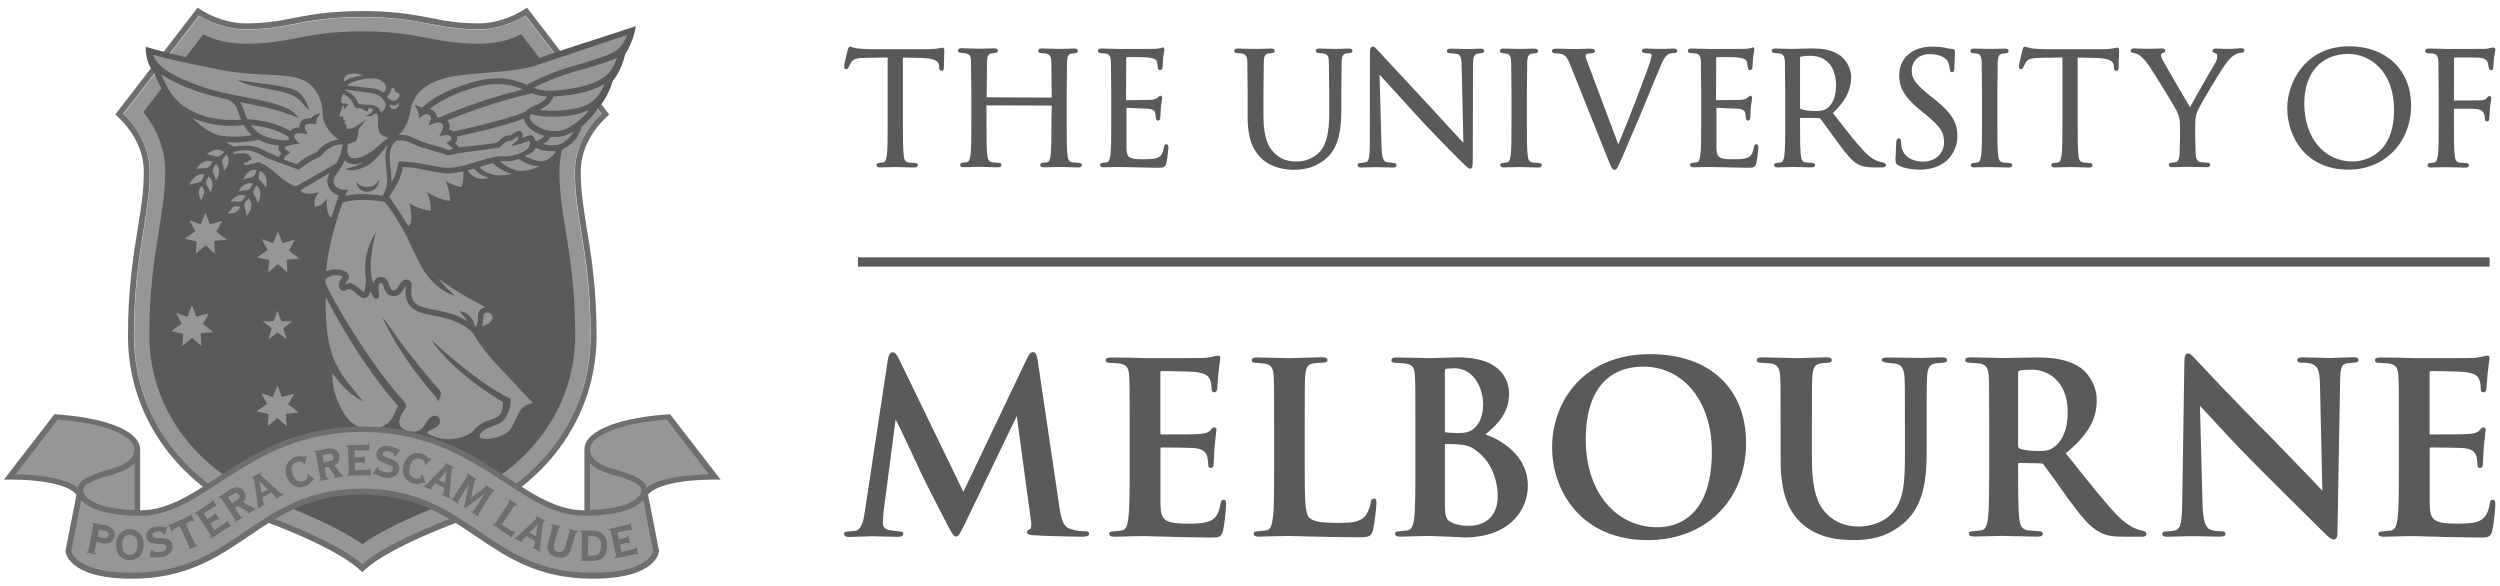
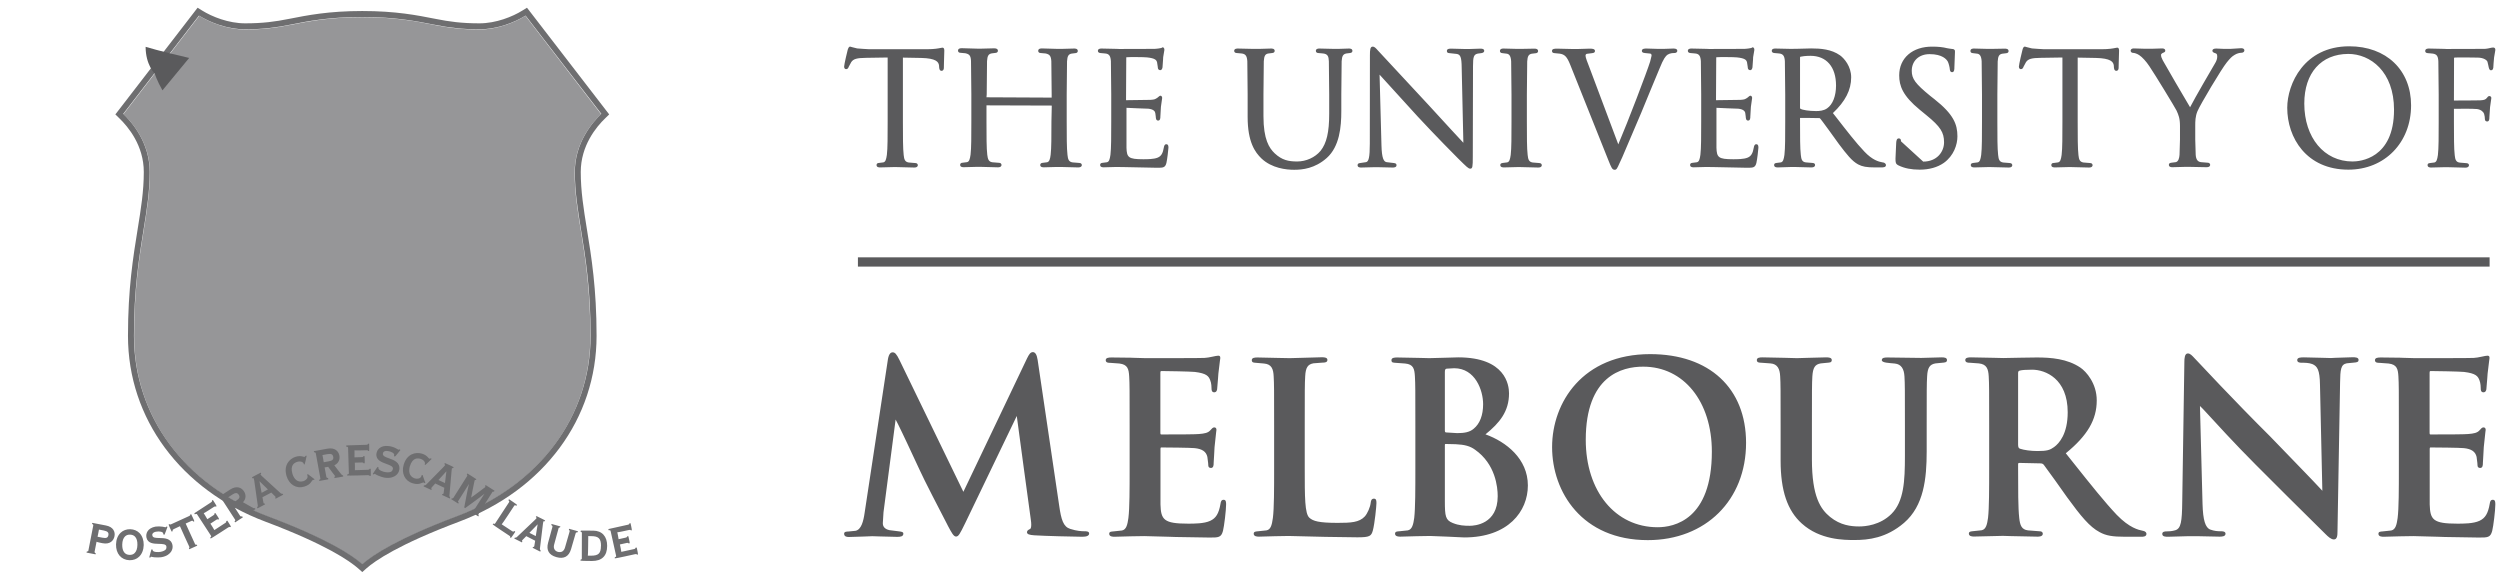
<svg xmlns="http://www.w3.org/2000/svg" width="162" height="38" viewBox="0 0 162 38" fill="none">
  <path d="M38.949 7.395L34.047 1.025C33.33 1.473 32.201 1.914 31.064 1.914C29.927 1.914 29.109 1.808 28.151 1.618C26.964 1.38 25.616 1.115 23.479 1.115C21.341 1.115 19.993 1.384 18.806 1.618C17.844 1.808 17.03 1.914 15.893 1.914C14.756 1.914 13.627 1.473 12.91 1.025L8 7.395C8.607 7.979 9.713 9.296 9.713 11.165C9.713 12.439 9.526 13.592 9.312 14.928C9.02 16.724 8.693 18.762 8.693 21.792C8.693 26.989 12.007 31.469 17.338 33.479C21.197 34.932 22.809 36.003 23.475 36.591C24.141 35.999 25.753 34.932 29.612 33.479C34.946 31.469 38.256 26.993 38.256 21.792C38.256 18.762 37.925 16.724 37.637 14.928C37.419 13.592 37.236 12.439 37.236 11.165C37.236 9.296 38.342 7.975 38.949 7.395Z" fill="#969698" />
  <path d="M34.058 1.01L38.966 7.376C38.358 7.96 37.251 9.275 37.251 11.144C37.251 12.417 37.438 13.57 37.652 14.905C37.944 16.7 38.272 18.736 38.272 21.765C38.272 26.959 34.955 31.436 29.619 33.445C25.756 34.897 24.142 35.968 23.476 36.556C22.809 35.964 21.195 34.897 17.332 33.445C11.992 31.436 8.679 26.963 8.679 21.765C8.679 18.736 9.01 16.7 9.299 14.905C9.517 13.57 9.7 12.417 9.7 11.144C9.7 9.279 8.593 7.96 7.985 7.376L12.893 1.01C13.61 1.458 14.74 1.898 15.879 1.898C17.017 1.898 17.835 1.793 18.794 1.602C19.983 1.364 21.331 1.1 23.472 1.1C25.611 1.1 26.96 1.368 28.149 1.602C29.112 1.793 29.927 1.898 31.065 1.898C32.211 1.898 33.337 1.458 34.058 1.01ZM34.148 0.5L33.852 0.683C33.209 1.084 32.14 1.512 31.069 1.512C29.911 1.512 29.123 1.403 28.227 1.224C27.019 0.987 25.654 0.714 23.476 0.714C21.297 0.714 19.928 0.987 18.724 1.224C17.827 1.403 17.04 1.512 15.882 1.512C14.81 1.512 13.742 1.084 13.099 0.683L12.803 0.5L12.592 0.776L7.685 7.142L7.475 7.414L7.72 7.652C8.317 8.224 9.318 9.439 9.318 11.144C9.318 12.386 9.135 13.523 8.921 14.843C8.628 16.653 8.293 18.705 8.293 21.765C8.293 27.122 11.704 31.736 17.196 33.803C21.117 35.279 22.653 36.342 23.222 36.844L23.476 37.07L23.729 36.844C24.294 36.342 25.83 35.279 29.755 33.803C35.247 31.736 38.658 27.126 38.658 21.765C38.658 18.705 38.327 16.653 38.03 14.843C37.816 13.523 37.633 12.382 37.633 11.144C37.633 9.439 38.634 8.224 39.231 7.652L39.476 7.414L39.266 7.142L34.362 0.776L34.148 0.5Z" fill="#6E6E70" />
-   <path d="M36.248 11.086C36.248 9.404 36.977 8.107 37.658 7.261L33.772 2.217C33.04 2.606 32.128 2.828 31.069 2.828C29.835 2.828 28.927 2.708 27.961 2.513C26.817 2.287 25.516 2.03 23.475 2.03C21.434 2.03 20.134 2.287 18.989 2.513C18.023 2.704 17.116 2.828 15.881 2.828C14.822 2.828 13.911 2.606 13.179 2.217L9.292 7.261C9.974 8.107 10.702 9.404 10.702 11.086C10.702 12.438 10.511 13.63 10.285 15.009C10.001 16.77 9.677 18.764 9.677 21.713C9.677 26.485 12.742 30.606 17.68 32.468C20.745 33.621 22.49 34.568 23.475 35.253C24.46 34.568 26.205 33.621 29.27 32.468C34.208 30.61 37.273 26.489 37.273 21.713C37.273 18.76 36.949 16.766 36.665 15.009C36.439 13.63 36.248 12.438 36.248 11.086Z" fill="#5A5A5C" />
  <path d="M12.258 3.754C10.328 3.312 9.436 3.034 9.436 3.034C9.436 4.201 10.032 4.781 10.032 4.781C10.032 4.781 10.161 5.212 10.527 5.854" fill="#5A5A5C" />
-   <path d="M36.292 9.774C37.159 9.286 37.388 9.086 37.691 8.208C37.691 8.208 38.376 7.61 38.663 7.126C39.449 6.291 39.69 5.264 39.698 5.256C40.309 4.53 40.507 3.526 40.507 3.526C41.121 2.558 41.199 1.695 41.199 1.695C41.199 1.695 39.779 2.171 36.754 3.14C36.315 3.28 34.693 3.842 34.693 3.842" fill="#5A5A5C" />
-   <path d="M13.312 13.781L13.611 14.54L14.409 14.307L14.02 15.011L14.701 15.537L13.884 15.607L13.923 16.436L13.327 15.899L12.685 16.436L12.743 15.646L11.965 15.47L12.658 14.984L12.276 14.272L13.008 14.532L13.312 13.781ZM17.699 15.743L16.967 15.502L17.344 16.202L16.652 16.681L17.453 16.856L17.376 17.658L18.01 17.12L18.625 17.658L18.575 16.829L19.396 16.759L18.726 16.245L19.104 15.533L18.306 15.747L18.014 15.007L17.699 15.743ZM12.14 20.526L11.408 20.285L11.778 20.977L11.097 21.456L11.875 21.631L11.809 22.429L12.451 21.884L13.047 22.429L13.008 21.592L13.825 21.522L13.152 20.997L13.533 20.304L12.732 20.526L12.44 19.775L12.14 20.526ZM17.726 20.818L17.025 20.829L17.609 21.269L17.395 21.982L17.987 21.553L18.582 21.982L18.36 21.269L18.944 20.822H18.224L17.991 20.129L17.726 20.818ZM17.668 25.73L16.936 25.476L17.305 26.177L16.613 26.656L17.403 26.831L17.344 27.629L17.979 27.084L18.582 27.64L18.524 26.823L19.353 26.726L18.68 26.2L19.061 25.508L18.271 25.733L17.979 24.974L17.668 25.73ZM24.799 27.633C25.243 27.411 25.36 27.197 25.504 26.921L25.515 26.897C25.547 26.835 25.574 26.773 25.601 26.706C25.648 26.594 25.702 26.469 25.799 26.317C25.799 26.313 25.799 26.309 25.799 26.309C23.402 23.585 21.712 20.394 21.128 19.281C21.124 19.273 21.113 19.277 21.113 19.285C21.078 20.25 21.097 22.258 21.774 23.585C22.156 24.328 22.218 24.402 23.238 25.656L23.398 25.854L23.511 25.99C23.515 25.998 23.511 26.006 23.503 26.002C23.374 25.94 23.172 25.807 23.172 25.807C22.872 25.636 22.168 25.083 21.549 24.188C21.545 24.18 21.533 24.184 21.533 24.192C21.502 25.512 22.179 26.753 22.631 27.24C23.067 27.71 23.69 27.781 24.024 27.781C24.324 27.781 24.612 27.722 24.799 27.633ZM29.163 28.465C29.762 28.43 30.502 28.197 30.767 27.816C30.849 27.714 30.981 27.574 31.288 27.399C31.475 27.302 31.654 27.24 31.814 27.185C32.285 27.026 32.596 26.921 32.592 26.06C29.276 24.075 27.929 22.079 28.018 22.067C28.018 22.067 28.595 22.651 29.432 23.328C30.163 23.92 31.709 25.212 33.059 25.815C33.153 25.862 33.063 27.123 32.3 27.465C32.234 27.496 32.137 27.535 32.02 27.578C31.623 27.726 31.024 27.948 31.086 28.353C31.105 28.388 31.234 28.438 31.502 28.438C32.098 28.438 32.873 28.201 33.169 27.675C33.285 27.465 33.371 27.274 33.449 27.107C33.69 26.582 33.838 26.259 34.523 26.111C34.235 25.803 32.721 24.188 32.02 23.437C31.281 22.643 30.743 21.748 30.685 21.651C30.685 21.647 30.564 21.456 30.385 21.336C29.634 20.752 28.82 20.592 28.1 20.452C27.31 20.312 26.917 20.164 26.648 19.907C26.197 19.487 26.271 18.814 26.302 18.561C26.302 18.545 26.306 18.529 26.306 18.514C26.263 18.561 26.193 18.674 26.162 18.72C26.045 18.911 25.866 19.195 25.535 19.195C25.5 19.195 25.461 19.191 25.422 19.183C25.161 19.137 24.978 19.008 24.834 18.502C24.795 18.37 24.721 18.327 24.69 18.323C24.647 18.323 24.628 18.339 24.616 18.351C24.499 18.475 24.527 18.93 24.57 19.133C24.581 19.222 24.554 19.273 24.531 19.3C24.499 19.339 24.449 19.358 24.39 19.358C24.32 19.358 24.258 19.327 24.231 19.281C24.145 19.156 24.064 19.02 23.993 18.884C23.939 19.09 23.834 19.312 23.592 19.316C23.417 19.316 23.262 19.175 23.094 19.028C22.907 18.86 22.752 18.732 22.619 18.732C22.576 18.732 22.537 18.744 22.495 18.771C22.425 18.817 22.351 18.841 22.277 18.841C22.183 18.841 22.102 18.802 22.039 18.728C21.813 18.436 22.102 18.058 22.214 17.934C22.14 17.884 21.977 17.833 21.774 17.833C21.623 17.833 21.257 17.864 21.097 18.136C21.047 18.304 21.144 18.494 21.222 18.65C21.514 19.292 23.818 23.41 26.185 26.021C26.337 26.197 26.352 26.352 26.239 26.504C25.92 26.951 25.811 27.306 25.916 27.555C26.049 27.87 26.473 27.94 26.477 27.94C26.594 27.963 26.703 27.971 26.796 27.971C27.263 27.971 27.415 27.718 27.59 27.426C27.816 27.021 28.038 26.936 28.186 26.936C28.268 26.936 28.326 26.959 28.349 26.971L28.357 26.975C28.412 27.002 28.482 27.084 28.505 27.189C28.525 27.271 28.528 27.403 28.423 27.551L28.419 27.555C28.322 27.664 28.147 27.745 27.995 27.819C27.843 27.893 27.672 27.975 27.68 28.037C27.703 28.123 28.291 28.458 29.081 28.458C29.112 28.465 29.136 28.465 29.163 28.465ZM25.083 20.935C25.5 21.542 26.613 23.161 28.521 25.333C28.521 25.333 28.653 25.512 28.462 25.873L28.377 26.002L28.314 25.866C28.314 25.866 28.256 25.733 28.131 25.593C25.799 22.919 24.799 20.623 24.811 20.616C24.811 20.619 24.861 20.616 25.083 20.935ZM30.817 21.156C30.915 21.086 30.965 20.899 30.965 20.592C30.965 20.425 30.965 20.265 31.067 20.133C31.164 20.005 31.296 19.93 31.456 19.915C31.284 19.814 31.082 19.701 30.852 19.576C30.28 19.265 29.436 18.806 28.412 18.051C28.657 18.381 28.972 18.712 29.33 19.024L29.459 19.137C29.451 19.148 29.311 19.102 29.311 19.102C29.299 19.098 29.027 19.004 28.855 18.895C28.852 18.891 28.844 18.888 28.836 18.884C28.338 18.599 27.863 18.14 27.493 17.58C27.489 17.572 27.003 16.778 26.411 15.435C26.236 15.035 25.286 13.423 24.92 13.081C24.348 12.964 23.616 12.956 23.405 12.956C23.293 12.956 23.195 12.96 23.133 12.964C22.697 12.991 22.37 13.065 22.199 13.131C21.451 15.202 21.21 16.657 21.144 17.517L21.136 17.588C21.327 17.502 21.541 17.455 21.759 17.455C22.16 17.455 22.518 17.611 22.592 17.821C22.65 18.012 22.565 18.113 22.479 18.21C22.428 18.273 22.374 18.331 22.351 18.421C22.436 18.378 22.526 18.354 22.619 18.354C22.911 18.354 23.16 18.576 23.343 18.74L23.347 18.744C23.491 18.876 23.553 18.915 23.581 18.93C23.608 18.888 23.678 18.72 23.717 18.14C23.717 18.136 23.717 18.133 23.717 18.133C23.413 16.342 24.348 15.077 24.348 15.077C24.348 15.077 23.74 17.132 24.192 18.389C24.27 18.078 24.453 17.977 24.604 17.953C24.628 17.95 24.651 17.946 24.674 17.946C24.869 17.946 25.107 18.086 25.196 18.397C25.305 18.779 25.379 18.79 25.488 18.814C25.504 18.817 25.519 18.817 25.531 18.817C25.64 18.817 25.71 18.728 25.842 18.518C25.951 18.343 26.088 18.121 26.333 18.121C26.36 18.121 26.391 18.125 26.422 18.133C26.543 18.16 26.706 18.284 26.675 18.518C26.516 19.755 27.069 19.864 28.17 20.078C28.778 20.199 29.529 20.343 30.249 20.783C30.167 20.616 30.031 20.464 29.934 20.359C29.891 20.312 29.86 20.277 29.836 20.246L29.786 20.176L29.871 20.183C29.879 20.183 30.603 20.253 30.77 21.168C30.77 21.168 30.77 21.168 30.774 21.168C30.782 21.18 30.798 21.172 30.817 21.156ZM31.596 20.258C31.557 20.258 31.518 20.261 31.475 20.273C31.331 20.308 31.32 20.421 31.316 20.627C31.312 20.779 31.308 20.962 31.211 21.133C31.643 21.04 31.915 20.818 31.911 20.553C31.907 20.456 31.865 20.37 31.794 20.316C31.744 20.277 31.674 20.258 31.596 20.258ZM26.461 14.645C26.469 14.657 26.485 14.657 26.496 14.645C26.808 14.272 26.594 13.478 26.527 13.178C26.967 13.443 27.571 13.63 27.902 13.661C27.941 13.283 27.843 12.898 27.68 12.446C28.174 12.804 28.91 13.018 29.159 13.007C29.213 12.61 28.922 11.863 28.902 11.758C29.089 11.832 29.529 12.081 29.899 12.123C29.996 11.882 30.058 11.489 30.023 11.108C30.023 11.108 29.338 11.24 28.995 11.24C28.902 11.24 28.816 11.236 28.742 11.228C28.552 11.213 28.201 11.146 27.855 11.072C27.657 11.03 27.454 10.995 27.279 10.964C27.209 10.952 27.139 10.94 27.076 10.925C26.882 10.89 26.718 10.866 26.465 10.843C26.372 10.835 26.193 10.827 26.111 10.827C26.107 10.827 26.107 10.827 26.107 10.831C25.986 11.582 25.547 12.248 25.309 12.61C25.274 12.664 25.243 12.711 25.22 12.746V12.75C25.683 13.4 26.345 14.462 26.461 14.645ZM18.24 9.948C18.069 9.796 18.006 9.617 18.061 9.442C17.745 9.403 17.2 9.302 16.764 9.06C16.574 9.103 15.959 9.228 15.188 9.228C15.017 9.228 14.838 9.224 14.647 9.212C14.662 9.224 14.678 9.232 14.694 9.243C14.857 9.348 15.021 9.457 15.184 9.489C15.25 9.477 15.406 9.465 15.799 9.438C15.857 9.434 15.92 9.43 15.978 9.43C16.391 9.43 16.842 9.574 17.356 9.874C17.399 9.889 17.819 10.057 18.041 10.17C18.076 10.123 18.146 10.045 18.24 9.948ZM36.217 9.368C36.567 9.274 36.964 8.916 37.186 8.512C36.742 8.772 36.376 8.878 35.952 8.878C35.87 8.878 35.781 8.874 35.683 8.866C35.621 8.967 35.551 9.158 35.208 9.325C35.555 9.465 36.041 9.415 36.217 9.368ZM30.599 9.454C30.778 9.434 30.938 9.415 31.078 9.399C31.989 9.294 32.129 9.278 32.269 9.189C32.289 9.177 32.32 9.146 32.355 9.107C32.468 8.994 32.635 8.827 32.826 8.804C32.853 8.8 32.88 8.796 32.904 8.792C32.927 8.788 32.955 8.784 32.978 8.78C33.059 8.769 33.13 8.753 33.192 8.706C33.352 8.593 33.499 8.488 33.647 8.481C33.651 8.481 33.655 8.481 33.655 8.481C33.772 8.481 33.823 8.593 33.834 8.632C33.865 8.691 33.861 8.831 33.854 8.932C33.893 8.924 33.943 8.909 33.99 8.889C34.002 8.885 34.017 8.878 34.037 8.87C34.095 8.846 34.177 8.811 34.251 8.788C34.301 8.772 34.34 8.765 34.379 8.765C34.465 8.765 34.515 8.807 34.566 8.862C34.648 8.948 34.694 9.068 34.706 9.158C34.955 9.088 35.181 8.92 35.278 8.8C34.905 8.695 34.422 8.465 34.13 8.103C34.005 7.947 33.959 7.796 33.947 7.683C32.616 8.189 30.343 8.695 29.603 8.85C29.626 8.936 29.626 9.021 29.603 9.103C29.583 9.173 29.548 9.239 29.494 9.302C29.576 9.372 29.755 9.547 29.755 9.547C29.755 9.547 30.49 9.465 30.599 9.454ZM18.742 9.053C18.711 8.994 18.688 8.916 18.684 8.846C17.811 8.321 16.815 8.161 16.251 8.111C16.414 8.344 16.613 8.527 16.862 8.683C17.434 9.037 18.341 9.092 18.465 9.099C18.516 9.088 18.625 9.068 18.742 9.053ZM16.332 8.761C16.118 8.578 15.951 8.368 15.803 8.107C15.527 8.138 15.254 8.158 14.985 8.158C14.141 8.158 13.316 7.99 12.471 7.648C12.891 8.076 13.623 8.652 14.246 8.784C14.546 8.831 14.861 8.854 15.184 8.854C15.651 8.854 16.056 8.807 16.332 8.761ZM34.06 7.235C34.072 7.216 34.138 7.13 34.247 7.048C34.305 7.002 34.367 6.963 34.434 6.935L34.492 6.912C34.73 6.807 34.979 6.702 35.123 6.593L35.166 6.562C35.275 6.484 35.376 6.406 35.454 6.258C35.053 6.239 34.706 6.138 34.477 6.048C32.044 6.577 29.723 7.496 28.984 7.803C29.147 7.955 29.182 8.158 29.093 8.418C29.202 8.426 29.299 8.457 29.385 8.516C29.778 8.43 32.69 7.811 34.06 7.235ZM37.17 8.068C37.462 7.854 37.852 7.566 38.182 7.13C37.342 7.48 36.684 7.554 35.792 7.562C35.769 7.562 35.749 7.562 35.73 7.562C35.092 7.562 34.636 7.461 34.414 7.399C34.391 7.422 34.375 7.441 34.367 7.449C34.356 7.469 34.258 7.64 34.438 7.858C34.737 8.228 35.313 8.442 35.629 8.477C35.726 8.488 35.831 8.496 35.944 8.496C36.209 8.5 36.625 8.457 37.17 8.068ZM15.624 7.749C15.534 7.543 15.464 7.332 15.394 7.126L15.383 7.099C15.211 6.597 14.775 6.457 14.729 6.445C12.654 6.009 11.178 5.328 10.439 4.807C10.7 5.41 10.96 5.951 11.381 6.41C11.887 6.967 12.568 7.344 13.518 7.597H13.526C13.818 7.671 14.106 7.722 14.382 7.745C14.596 7.764 14.81 7.772 15.017 7.772C15.281 7.78 15.488 7.764 15.624 7.749ZM28.451 7.601C28.462 7.601 28.47 7.601 28.482 7.601C28.789 7.465 31.187 6.437 33.897 5.791C33.332 5.558 32.803 5.449 32.242 5.449C31.818 5.449 31.37 5.511 30.88 5.643C29.311 6.06 28.326 6.682 27.847 7.052C27.929 7.072 27.999 7.107 28.065 7.157C28.229 7.282 28.314 7.441 28.314 7.613C28.361 7.605 28.408 7.601 28.451 7.601ZM35.831 7.177C36.376 7.177 37.19 7.114 37.945 6.83C38.661 6.55 39.039 5.795 39.175 5.449C38.128 6.009 37.159 6.169 35.858 6.254C35.745 6.605 35.543 6.753 35.384 6.869L35.345 6.9C35.236 6.982 35.088 7.06 34.948 7.126C35.131 7.146 35.438 7.177 35.831 7.177ZM19.248 10.644C19.715 10.232 19.925 10.115 20.525 9.858C20.895 9.376 21.404 9.088 21.938 9.053C21.319 8.562 20.91 8.06 20.906 7.286C20.902 6.515 20.455 5.725 20.046 5.433C19.392 4.935 18.52 4.892 17.309 4.838C16.492 4.799 15.565 4.756 14.472 4.565C14.456 4.561 12.576 4.184 12.05 4.063C12.035 4.059 10.657 3.779 9.913 3.549C10.014 3.88 10.303 4.219 10.77 4.561C10.828 4.6 12.21 5.53 14.732 6.064L14.76 6.071C14.76 6.071 14.939 6.11 15.001 6.122C17.146 6.535 17.597 6.663 17.64 6.675C18.302 6.861 18.843 7.103 19.046 7.301C19.139 7.387 19.248 7.519 19.256 7.527L19.349 7.64L18.937 7.484C18.45 7.301 18.064 7.169 17.543 7.041C17.527 7.037 17.165 6.932 15.558 6.616C15.636 6.729 15.702 6.854 15.745 6.986L15.756 7.013C15.838 7.251 15.92 7.496 16.029 7.726C16.43 7.741 17.695 7.842 18.808 8.484C18.956 8.302 19.19 8.263 19.365 8.263C19.372 8.263 19.384 8.263 19.392 8.263C19.384 8.111 19.431 7.971 19.528 7.858C19.676 7.687 19.898 7.667 20.05 7.667C20.085 7.667 20.12 7.667 20.147 7.671C20.19 7.597 20.299 7.519 20.365 7.476C20.463 7.414 20.661 7.367 20.673 7.367L20.782 7.344L20.638 7.523C20.451 7.788 20.498 7.99 20.498 7.994L20.513 8.049L20.323 8.025C20.28 8.021 20.237 8.017 20.186 8.017C20.007 8.017 19.859 8.052 19.813 8.107C19.707 8.228 19.793 8.395 19.793 8.399L19.937 8.683L19.867 8.675C19.816 8.671 19.762 8.663 19.711 8.66C19.598 8.648 19.482 8.632 19.38 8.632C19.225 8.632 19.131 8.663 19.092 8.73L19.088 8.741C19.049 8.811 18.999 8.909 19.353 9.247L19.412 9.306L19.33 9.317C19.326 9.317 18.816 9.383 18.567 9.473C18.501 9.496 18.462 9.531 18.454 9.57C18.45 9.594 18.454 9.671 18.629 9.773L18.812 9.882C18.812 9.882 18.403 10.08 18.395 10.345L19.248 10.644ZM15.39 5.2C15.386 5.2 15.39 5.196 15.39 5.196C15.593 5.196 16.539 5.363 17.084 5.421C17.364 5.457 18.793 5.636 19.213 5.889C19.629 6.134 19.832 6.57 19.964 6.92L20.034 7.111C20.034 7.111 19.976 7.111 19.746 6.869C19.591 6.675 19.361 6.383 19.018 6.212C18.03 5.737 16.414 5.752 15.39 5.2ZM35.605 5.885C35.637 5.885 35.668 5.885 35.699 5.885C36.481 5.853 38.034 5.663 38.883 5.157C39.588 4.779 39.798 4.238 39.977 3.752C39.969 3.756 39.946 3.764 39.946 3.764C39.759 3.841 39.545 3.931 39.202 4.048L39.035 4.102C38.591 4.254 37.922 4.456 37.248 4.639C36.119 4.947 35.115 5.414 34.574 5.69C34.804 5.772 35.181 5.885 35.605 5.885ZM24.741 7.247C25.013 7.009 25.005 6.823 24.978 6.706C24.834 6.348 24.562 6.126 24.169 6.052L22.358 5.803C22.355 5.807 22.343 5.826 22.339 5.834C22.355 5.842 22.374 5.853 22.393 5.861C22.596 5.962 23.016 6.173 23.168 6.616C23.215 6.749 23.296 6.756 23.771 6.784L23.916 6.791C24.028 6.799 24.079 6.803 24.165 6.811C24.367 6.834 24.519 7.002 24.55 7.033C24.577 7.064 24.663 7.173 24.682 7.297L24.741 7.247ZM29.284 9.671C29.315 9.664 29.346 9.656 29.373 9.648C29.167 9.418 28.914 9.259 28.914 9.259L29.054 9.189C29.167 9.13 29.237 9.064 29.252 8.998C29.26 8.967 29.252 8.94 29.233 8.897C29.182 8.796 29.081 8.745 28.937 8.745C28.879 8.745 28.824 8.753 28.789 8.761L28.462 8.811L28.591 8.57C28.812 8.134 28.692 8.052 28.637 8.014C28.559 7.959 28.478 7.932 28.388 7.932C28.291 7.932 28.209 7.963 28.139 7.99C28.12 7.998 28.1 8.006 28.084 8.01L27.75 8.13C27.75 8.13 27.871 7.87 27.878 7.854C27.956 7.687 27.972 7.57 27.831 7.457C27.773 7.414 27.711 7.391 27.645 7.391C27.578 7.391 27.509 7.414 27.438 7.461L27.123 7.675L27.139 7.585C27.193 7.258 26.87 6.803 26.87 6.803C26.87 6.803 27.053 6.819 27.302 6.955C27.318 6.963 27.329 6.97 27.341 6.974C27.789 6.558 28.82 5.803 30.782 5.281C31.308 5.141 31.787 5.075 32.242 5.075C32.884 5.075 33.488 5.207 34.142 5.492C34.511 5.293 35.738 4.663 37.155 4.277C37.894 4.075 38.615 3.834 38.891 3.74L39.366 3.569C39.817 3.39 40.362 3.082 40.623 2.269L34.948 4.168C34.099 4.507 32.573 4.631 31.222 4.744C30.568 4.799 29.953 4.849 29.498 4.919C26.987 5.355 26.726 6.566 26.586 7.22C26.578 7.262 26.57 7.301 26.559 7.336C26.446 7.94 26.201 8.414 25.835 8.749C25.92 8.745 26.021 8.745 26.068 8.745C26.333 8.753 26.52 8.823 26.718 8.909C26.788 8.94 26.862 8.971 26.936 9.006C26.995 9.033 27.057 9.06 27.119 9.088C27.399 9.212 27.777 9.325 28.369 9.492L28.415 9.504C28.563 9.547 28.68 9.578 28.782 9.613C28.875 9.644 29.027 9.706 29.066 9.722C29.14 9.706 29.213 9.691 29.284 9.671ZM24.873 5.951C25.013 5.877 25.025 5.667 25.005 5.597C24.947 5.394 24.795 5.242 24.558 5.145C24.429 5.098 24.262 5.079 24.064 5.079C23.448 5.079 22.662 5.313 22.487 5.538L24.231 5.737C24.32 5.748 24.554 5.799 24.795 5.97C24.826 5.966 24.85 5.959 24.873 5.951ZM14.526 9.866C14.429 9.769 14.277 9.714 14.156 9.703C13.907 9.687 13.631 9.788 13.393 10.01C13.93 10.041 14.012 10.279 14.3 10.053L14.526 9.866ZM14.674 10.014L14.491 10.22C14.273 10.485 14.491 10.567 14.511 11.069C14.725 10.855 14.826 10.594 14.818 10.364C14.81 10.248 14.764 10.104 14.674 10.014ZM13.993 10.633L13.841 10.862C13.666 11.158 13.896 11.205 13.985 11.699C14.164 11.454 14.23 11.185 14.184 10.956C14.164 10.843 14.094 10.707 13.993 10.633ZM13.502 11.431L13.386 11.672C13.253 11.979 13.479 11.999 13.631 12.462C13.775 12.205 13.802 11.933 13.728 11.719C13.693 11.614 13.611 11.493 13.502 11.431ZM13.779 10.493C13.662 10.427 13.498 10.415 13.378 10.438C13.136 10.489 12.895 10.668 12.732 10.944C13.257 10.827 13.401 11.03 13.615 10.734L13.779 10.493ZM13.249 11.314C13.117 11.271 12.953 11.29 12.837 11.341C12.603 11.442 12.397 11.668 12.288 11.979C12.79 11.758 12.977 11.933 13.133 11.594L13.249 11.314ZM13.07 12.061C12.981 12.127 12.918 12.244 12.895 12.341C12.852 12.54 12.903 12.777 13.055 12.995C13.144 12.563 13.343 12.524 13.195 12.263L13.07 12.061ZM16.831 11.076L16.768 11.364C16.702 11.726 16.951 11.688 17.228 12.151C17.317 11.839 17.278 11.543 17.15 11.333C17.084 11.228 16.963 11.115 16.831 11.076ZM16.632 11.018C16.511 10.983 16.36 11.006 16.255 11.053C16.044 11.15 15.861 11.364 15.772 11.652C16.223 11.434 16.399 11.59 16.535 11.275L16.632 11.018ZM16.399 11.905C16.282 11.851 16.13 11.851 16.021 11.886C15.799 11.952 15.589 12.135 15.453 12.407C15.931 12.259 16.083 12.439 16.262 12.147L16.399 11.905ZM15.92 12.711C15.815 12.645 15.667 12.626 15.558 12.645C15.336 12.68 15.106 12.832 14.943 13.077C15.425 12.995 15.546 13.19 15.756 12.929L15.92 12.711ZM16.613 12.007L16.473 12.267C16.309 12.598 16.558 12.629 16.698 13.147C16.87 12.871 16.916 12.579 16.846 12.337C16.811 12.221 16.726 12.081 16.613 12.007ZM16.114 12.836L15.924 13.069C15.694 13.365 15.935 13.45 15.974 13.995C16.2 13.754 16.305 13.466 16.286 13.213C16.274 13.089 16.216 12.933 16.114 12.836ZM15.558 13.384L15.316 13.365C15.017 13.353 15.075 13.552 14.732 13.828C14.993 13.863 15.231 13.797 15.386 13.668C15.468 13.606 15.542 13.493 15.558 13.384ZM25.044 11.096C25.095 11.59 25.138 12.014 24.931 12.396V12.4C24.896 12.489 24.834 12.629 24.803 12.688C24.219 12.586 23.577 12.579 23.394 12.579C23.281 12.579 23.184 12.583 23.113 12.586C22.837 12.602 22.58 12.641 22.366 12.695C22.393 12.606 22.44 12.47 22.526 12.357L22.572 12.291L22.491 12.295C22.452 12.299 22.413 12.299 22.374 12.299C22.051 12.299 21.86 12.221 21.712 12.03C21.611 11.89 21.584 11.715 21.642 11.563C21.689 11.431 21.794 11.298 21.891 11.17C21.977 11.057 22.164 10.761 22.226 10.633C22.265 10.555 22.304 10.473 22.339 10.384C22.421 10.493 22.541 10.567 22.709 10.605C22.806 10.629 22.892 10.64 22.977 10.64C23.141 10.64 23.312 10.602 23.526 10.512C23.242 10.765 22.444 10.925 22.444 10.925C22.425 10.948 22.436 10.979 22.463 10.991C22.471 10.995 22.479 10.995 22.483 10.998C22.588 11.026 22.689 11.038 22.798 11.038C23.133 11.038 23.441 10.905 23.775 10.746C24.317 10.461 24.978 9.559 25.005 9.52C25.044 9.465 25.099 9.418 25.153 9.387C24.916 9.808 24.966 10.267 25.017 10.749C25.021 10.866 25.033 10.979 25.044 11.096ZM24.566 11.625C24.433 11.874 24.293 12.092 23.806 12.112C23.207 12.139 23.055 11.711 23.055 11.711C23.09 11.898 23.234 12.45 23.81 12.427C24.546 12.396 24.566 11.625 24.566 11.625ZM25.379 11.765L25.414 11.719C25.457 11.664 25.492 11.598 25.496 11.586C25.714 11.185 25.749 10.87 25.765 10.734L25.768 10.714C25.768 10.714 25.799 10.465 25.897 10.465C26.524 10.465 27.279 10.59 27.871 10.707C28.026 10.738 28.19 10.769 28.345 10.8C28.548 10.851 28.77 10.874 29.003 10.874C29.338 10.874 29.7 10.823 30.074 10.722L31.608 10.271C31.67 10.255 31.732 10.244 31.794 10.228C32.016 10.177 32.23 10.123 32.48 10.123C32.55 10.119 32.674 10.139 32.74 10.139C33.278 10.139 33.904 9.87 34.087 9.73C34.278 9.582 34.313 9.454 34.34 9.302C34.352 9.232 34.348 9.189 34.329 9.166C34.317 9.154 34.301 9.146 34.282 9.146C34.235 9.146 34.157 9.177 34.056 9.216C33.916 9.271 33.254 9.454 33.114 9.461C33.141 9.415 33.239 9.321 33.332 9.251C33.457 9.158 33.573 9.068 33.589 8.901C33.589 8.87 33.566 8.858 33.546 8.858C33.535 8.858 33.515 8.87 33.503 8.874C33.453 8.901 33.406 8.936 33.359 8.971C33.246 9.053 33.13 9.138 32.974 9.138C32.974 9.138 32.966 9.138 32.962 9.138C32.958 9.138 32.958 9.138 32.958 9.138C32.791 9.154 32.694 9.251 32.592 9.352C32.483 9.461 32.371 9.574 32.16 9.601L29.961 9.889C29.794 9.909 29.63 9.944 29.474 9.979C29.322 10.014 29.163 10.049 29.007 10.068C28.7 9.948 28.349 9.85 28.011 9.757C27.544 9.625 27.104 9.504 26.788 9.333C26.745 9.31 26.341 9.095 25.94 9.095C25.846 9.095 25.757 9.107 25.679 9.13H25.675H25.671C25.624 9.162 25.2 9.465 25.255 10.298C25.278 10.637 25.301 10.878 25.325 11.072C25.336 11.185 25.348 11.279 25.356 11.372C25.356 11.392 25.367 11.567 25.364 11.703L25.379 11.765ZM22.179 9.364C22.16 9.364 22.14 9.364 22.121 9.364C21.63 9.364 21.179 9.625 20.774 10.135C20.248 10.356 19.844 10.625 19.365 10.991C19.295 10.983 18.723 10.769 18.17 10.563C17.835 10.438 17.488 10.306 17.224 10.212C16.85 9.952 16.395 9.792 16.114 9.753C16.064 9.745 16.005 9.742 15.935 9.742C15.639 9.742 15.274 9.804 15.161 9.858C15.145 9.862 15.118 9.878 15.114 9.909C15.114 9.924 15.118 9.94 15.13 9.952C15.145 9.967 15.168 9.975 15.211 9.975C15.254 9.975 15.312 9.967 15.383 9.956C15.476 9.944 15.593 9.924 15.71 9.924C16.044 9.924 16.235 10.057 16.317 10.341C16.196 10.364 16.153 10.399 16.11 10.438C16.064 10.481 16.021 10.52 15.865 10.543L15.826 10.551H15.822C15.795 10.559 15.776 10.574 15.776 10.594C15.772 10.621 15.795 10.644 15.803 10.648C15.838 10.676 15.892 10.691 15.959 10.691C16.025 10.691 16.099 10.676 16.157 10.648C16.219 10.617 16.293 10.609 16.371 10.602C16.48 10.59 16.605 10.559 16.741 10.485C17.146 10.656 17.535 10.909 17.905 11.244C18.154 11.47 18.438 11.73 18.987 12.018C19.022 12.034 19.073 12.049 19.131 12.049C19.225 12.049 19.33 12.011 19.45 11.929C19.789 11.73 21.541 10.718 21.716 10.629H21.72L21.724 10.625C21.934 10.423 22.055 9.998 22.07 9.948C22.078 9.921 22.086 9.886 22.098 9.85C22.14 9.699 22.199 9.492 22.206 9.383L22.21 9.364H22.179ZM25.877 6.667C25.745 6.795 25.62 6.834 25.527 6.834C25.422 6.834 25.325 6.807 25.243 6.772C25.239 6.815 25.251 6.869 25.266 6.908C25.305 7.009 25.406 7.068 25.5 7.068C25.71 7.068 25.877 6.877 25.877 6.667ZM25.204 6.418C25.375 6.527 25.523 6.554 25.648 6.5C25.811 6.426 25.881 6.235 25.885 6.212C25.909 6.06 25.842 6.036 25.753 6.009C25.675 5.982 25.582 5.951 25.574 5.815C25.574 5.764 25.558 5.733 25.531 5.717C25.484 5.686 25.398 5.71 25.356 5.729C25.328 6.029 25.173 6.169 25.06 6.235L25.204 6.418ZM23.487 4.884C23.487 4.884 23.281 4.791 23.055 4.772C22.779 4.748 22.596 4.807 22.491 4.857C22.319 4.939 22.238 5.153 22.327 5.285C22.592 5.071 23.016 4.947 23.487 4.884ZM25.181 8.932C25.087 8.901 25.029 8.885 24.943 8.85C24.324 8.605 24.562 8.002 24.476 7.523C24.464 7.426 24.437 7.329 24.312 7.367C24.254 7.383 24.032 7.624 23.682 7.5C23.818 7.457 23.943 7.414 24.028 7.348C24.145 7.258 24.184 7.142 24.126 7.06C24.091 7.002 24.009 6.99 23.943 7.009C23.884 7.029 23.818 7.122 23.838 7.216C23.838 7.216 23.697 7.231 23.55 7.091C23.487 7.033 23.382 7.013 23.262 7.017C23.09 7.029 22.981 6.986 22.919 6.795C22.845 6.476 22.506 6.219 22.234 6.075C22.164 6.254 22.098 6.375 22.102 6.589C22.121 6.733 22.378 6.706 22.471 6.721C22.736 6.788 22.3 6.974 22.304 7.103C22.277 7.064 22.257 6.986 22.296 6.951C22.362 6.858 22.222 6.865 22.187 6.819C22.179 7.072 21.981 7.426 21.996 7.515C22 7.539 22.222 7.554 22.222 7.554C22.28 7.609 22.242 7.714 22.249 7.788C22.249 7.792 22.257 7.796 22.261 7.796C22.277 7.803 22.355 7.811 22.378 7.811C22.397 7.815 22.417 7.831 22.417 7.85C22.417 7.873 22.401 7.889 22.378 7.889C22.378 7.889 22.347 7.889 22.312 7.881C22.327 7.947 22.323 8.017 22.417 8.056C22.463 8.122 22.397 8.305 22.518 8.337C22.853 8.414 23.289 8.037 23.651 7.784C23.596 7.998 23.296 8.228 23.223 8.442C23.223 8.442 23.211 8.784 23.137 9.006C23.047 9.274 22.759 9.224 22.545 9.333C22.545 9.348 22.541 9.368 22.537 9.391C22.534 9.422 22.526 9.457 22.526 9.496V9.516C22.526 9.524 22.522 9.535 22.522 9.551C22.506 9.691 22.463 10.068 22.705 10.197C22.783 10.236 22.872 10.255 22.977 10.255C23.219 10.255 23.522 10.15 23.849 9.952C24.2 9.742 24.383 9.578 24.581 9.403C24.725 9.267 24.896 9.115 25.181 8.932ZM30.303 11.038C30.689 11.656 31.281 11.641 31.689 11.524C31.222 11.368 31.055 11.287 30.704 10.925C30.708 10.925 30.486 10.995 30.303 11.038ZM21.95 12.664C21.817 12.626 21.747 12.594 21.634 12.516C21.276 12.275 21.062 11.758 21.319 11.31C21.323 11.298 21.338 11.271 21.385 11.197C21.191 11.318 19.493 12.314 19.493 12.314C19.493 12.314 19.501 12.439 19.669 12.501C20.015 12.61 20.431 12.513 20.665 12.466C20.502 12.641 20.299 12.999 20.408 13.4C20.751 13.314 20.914 13.256 21.171 12.867C21.163 13.229 21.14 13.828 21.459 14.124C21.514 13.964 21.704 13.377 21.95 12.664ZM31.07 10.827C31.245 11.002 31.51 11.24 32.118 11.345C32.441 11.396 32.978 11.325 33.196 11.267C32.592 11.123 32.258 10.855 31.923 10.574C31.818 10.594 31.409 10.699 31.07 10.827ZM32.398 10.458C32.643 10.656 32.951 10.905 33.464 11.038C34.076 11.185 34.893 10.823 34.94 10.777C34.403 10.749 33.998 10.563 33.581 10.298C33.075 10.559 32.589 10.38 32.398 10.458ZM33.986 10.1C34.258 10.248 34.477 10.333 34.73 10.399C35.399 10.602 35.816 10.115 36.006 9.835C36.014 9.823 36.014 9.8 35.995 9.8C35.127 9.796 35.057 9.718 34.718 9.574C34.667 9.687 34.492 9.963 33.986 10.1Z" fill="#969698" />
-   <path d="M23.471 32.049C30.265 32.049 31.435 37.5 38.404 37.5C42.626 37.5 42.708 35.71 42.708 35.71L41.994 32.053C42.918 30.952 46.699 31.081 46.699 31.081L43.421 26.84C40.373 27.034 37.87 27.82 37.87 29.139V33.069C33.762 33.069 31.017 27.641 23.475 27.641C15.932 27.641 13.184 33.069 9.08 33.069V29.139C9.08 27.824 6.574 27.038 3.529 26.84L0.251 31.081C0.251 31.081 4.036 30.948 4.956 32.053L4.242 35.71C4.242 35.71 4.324 37.5 8.546 37.5C15.508 37.5 16.681 32.049 23.471 32.049Z" fill="#6E6E70" />
-   <path d="M39.726 30.768C41.347 31.215 41.499 31.504 41.538 31.667C41.57 31.834 41.531 31.99 41.414 32.138C41.001 32.664 39.754 33.018 38.23 33.045V30.016C38.534 30.328 39.029 30.577 39.726 30.768ZM38.234 29.101C38.234 29.845 39.009 30.188 39.828 30.413C41.383 30.842 41.788 31.161 41.908 31.605C42.637 31.044 43.919 30.807 45.934 30.729L43.202 27.178C42.189 27.279 41.071 27.435 40.284 27.669C39.06 28.031 38.234 28.545 38.234 29.101ZM41.683 32.403C41.082 33.119 39.516 33.396 38.234 33.419H37.864C36.009 33.419 34.474 32.415 32.697 31.254C30.425 29.771 27.857 28.093 23.843 27.996H23.103C19.085 28.093 16.522 29.771 14.25 31.254C12.473 32.415 10.938 33.419 9.083 33.419H8.713C7.431 33.396 5.864 33.119 5.264 32.403L4.621 35.704C4.676 35.922 5.124 37.117 8.545 37.117C11.935 37.117 13.864 35.809 15.906 34.427C17.839 33.115 19.838 31.764 23.103 31.667H23.843C27.109 31.764 29.108 33.115 31.041 34.427C33.083 35.809 35.011 37.117 38.401 37.117C41.823 37.117 42.275 35.919 42.325 35.704L41.683 32.403ZM7.22 30.768C5.599 31.215 5.447 31.504 5.408 31.667C5.377 31.834 5.416 31.99 5.533 32.138C5.946 32.664 7.193 33.018 8.717 33.045V30.016C8.413 30.328 7.922 30.577 7.22 30.768ZM6.667 27.665C5.88 27.431 4.761 27.276 3.748 27.174L1.017 30.725C3.031 30.803 4.309 31.044 5.042 31.601C5.159 31.161 5.564 30.842 7.123 30.41C7.937 30.184 8.717 29.841 8.717 29.098C8.713 28.545 7.886 28.031 6.667 27.665Z" fill="#969698" />
  <path d="M41.262 35.488C41.262 35.488 41.355 35.907 41.34 35.93C41.34 35.93 41.289 35.95 41.269 35.938C41.254 35.903 41.242 35.895 41.156 35.91C41.156 35.91 39.865 36.2 39.842 36.184C39.842 36.184 39.827 36.133 39.842 36.11C39.932 36.079 39.932 36.059 39.924 36.016L39.569 34.417C39.561 34.374 39.554 34.359 39.429 34.355C39.429 34.355 39.417 34.304 39.433 34.281L40.684 34.003C40.766 33.983 40.774 33.968 40.79 33.913C40.79 33.913 40.837 33.893 40.86 33.909C40.86 33.909 40.958 34.339 40.942 34.362C40.942 34.362 40.891 34.374 40.868 34.362C40.852 34.335 40.84 34.324 40.758 34.343C40.758 34.343 40.006 34.511 40.002 34.492C40.002 34.496 40.084 34.875 40.084 34.933C40.084 34.937 40.084 34.941 40.08 34.941C40.084 34.941 40.536 34.84 40.536 34.84C40.622 34.82 40.626 34.812 40.642 34.757C40.642 34.757 40.696 34.738 40.716 34.746C40.716 34.746 40.821 35.176 40.805 35.199C40.805 35.199 40.751 35.219 40.731 35.215C40.72 35.187 40.696 35.168 40.611 35.183C40.611 35.183 40.209 35.273 40.17 35.281C40.181 35.336 40.263 35.699 40.26 35.754C40.26 35.758 40.256 35.762 40.256 35.762C40.259 35.762 41.075 35.582 41.075 35.582C41.16 35.563 41.164 35.555 41.18 35.496C41.18 35.496 41.23 35.473 41.254 35.484L41.262 35.488ZM33.334 34.409C33.334 34.409 33.381 34.433 33.389 34.46C33.389 34.46 33.131 34.855 33.104 34.859C33.104 34.859 33.061 34.836 33.053 34.812C33.069 34.777 33.069 34.754 32.995 34.707C32.995 34.707 31.93 34.007 31.926 33.98C31.926 33.98 31.953 33.933 31.977 33.925C32.047 33.96 32.067 33.952 32.09 33.913L32.983 32.549C33.01 32.51 33.014 32.49 32.944 32.408C32.944 32.408 32.967 32.361 32.995 32.357C32.995 32.357 33.502 32.69 33.505 32.717C33.505 32.717 33.486 32.764 33.459 32.772C33.369 32.725 33.349 32.733 33.322 32.772C33.322 32.772 32.535 33.976 32.511 33.976L33.182 34.417C33.252 34.46 33.268 34.46 33.334 34.409ZM20.384 31.055C20.384 31.055 20.356 31.102 20.337 31.106C20.314 31.095 20.298 31.087 20.282 31.091C20.177 31.165 20.142 31.407 19.717 31.532C19.21 31.689 18.738 31.407 18.57 30.852C18.364 30.176 18.723 29.734 19.171 29.594C19.549 29.488 19.705 29.648 19.752 29.597C19.787 29.558 19.807 29.527 19.83 29.531L19.873 29.535L19.861 29.59C19.861 29.59 19.756 30.082 19.736 30.098L19.694 30.09C19.694 30.09 19.686 30.031 19.639 29.98C19.569 29.906 19.409 29.883 19.28 29.922C19.12 29.969 18.765 30.106 18.956 30.727C19.058 31.024 19.261 31.286 19.647 31.184C19.76 31.149 19.865 31.067 19.912 30.977C19.912 30.977 19.959 30.88 19.904 30.762C19.904 30.762 19.927 30.723 19.951 30.723L20.384 31.055ZM9.048 34.55C8.896 34.39 8.681 34.3 8.439 34.292C8.194 34.288 7.979 34.367 7.82 34.519C7.632 34.695 7.527 34.965 7.519 35.273C7.504 35.876 7.855 36.286 8.393 36.302C8.638 36.305 8.853 36.231 9.013 36.075C9.2 35.899 9.305 35.629 9.313 35.316C9.317 35.012 9.223 34.734 9.048 34.55ZM8.904 35.309C8.9 35.547 8.837 35.731 8.724 35.84C8.642 35.922 8.529 35.961 8.397 35.957C8.081 35.95 7.913 35.711 7.921 35.289C7.925 35.047 7.991 34.867 8.104 34.757C8.186 34.679 8.295 34.64 8.428 34.644C8.56 34.648 8.67 34.691 8.748 34.773C8.857 34.886 8.911 35.07 8.904 35.309ZM38.446 34.386L37.643 34.382C37.623 34.402 37.619 34.452 37.619 34.452C37.697 34.48 37.709 34.499 37.705 34.55L37.701 36.184C37.701 36.235 37.694 36.247 37.627 36.258L37.612 36.329C37.631 36.349 38.364 36.352 38.364 36.352C38.684 36.352 38.93 36.27 39.093 36.106C39.261 35.942 39.343 35.696 39.343 35.371C39.347 34.761 39.012 34.39 38.446 34.386ZM38.941 35.375C38.938 35.856 38.785 36.008 38.302 36.008H38.091C38.111 36.004 38.115 34.843 38.119 34.738C38.15 34.738 38.31 34.742 38.31 34.742C38.789 34.742 38.945 34.898 38.945 35.371V35.375H38.941ZM25.633 29.038C25.633 29.038 25.792 29.132 25.816 29.14C25.839 29.148 25.866 29.132 25.89 29.113L25.948 29.16C25.948 29.16 25.617 29.586 25.589 29.59C25.589 29.59 25.543 29.562 25.531 29.543C25.531 29.543 25.539 29.492 25.543 29.48C25.562 29.386 25.383 29.257 25.114 29.226C25.012 29.21 24.934 29.226 24.88 29.269C24.825 29.308 24.814 29.355 24.81 29.402C24.794 29.55 24.985 29.621 25.207 29.699C25.531 29.816 25.933 29.957 25.878 30.422C25.859 30.571 25.78 30.704 25.66 30.801C25.535 30.899 25.309 31.009 24.931 30.954C24.931 30.954 24.56 30.887 24.287 30.704C24.287 30.704 24.279 30.696 24.205 30.747L24.154 30.708L24.166 30.692C24.166 30.692 24.447 30.258 24.474 30.25L24.525 30.277C24.525 30.277 24.521 30.313 24.521 30.324C24.506 30.465 24.837 30.579 24.993 30.598C25.176 30.622 25.305 30.602 25.379 30.543C25.414 30.512 25.449 30.457 25.461 30.383C25.484 30.223 25.274 30.149 25.04 30.063C24.728 29.949 24.342 29.812 24.392 29.402C24.427 29.132 24.657 28.839 25.188 28.905C25.355 28.925 25.504 28.972 25.633 29.038ZM28.838 30.008C28.811 30.02 28.791 30.066 28.791 30.066C28.853 30.121 28.849 30.133 28.846 30.141L28.74 30.262L27.609 31.411C27.609 31.411 27.578 31.442 27.543 31.447C27.524 31.45 27.496 31.454 27.473 31.454L27.446 31.517L27.949 31.751L27.976 31.689C27.968 31.685 27.96 31.677 27.953 31.665C27.945 31.654 27.945 31.642 27.949 31.626C27.956 31.614 27.976 31.583 27.976 31.583C27.976 31.583 28.198 31.345 28.206 31.329C28.222 31.341 28.791 31.603 28.791 31.607C28.787 31.634 28.748 31.943 28.748 31.943C28.748 31.943 28.74 31.978 28.736 31.99C28.729 32.002 28.721 32.009 28.705 32.013C28.69 32.013 28.678 32.013 28.67 32.009L28.643 32.072L29.146 32.306L29.173 32.244C29.158 32.224 29.142 32.205 29.134 32.185C29.115 32.158 29.122 32.111 29.122 32.111L29.263 30.504L29.282 30.356C29.286 30.344 29.298 30.321 29.353 30.34C29.376 30.328 29.399 30.281 29.399 30.281C29.399 30.254 28.838 30.008 28.838 30.008ZM28.834 31.302C28.834 31.302 28.471 31.134 28.413 31.106C28.444 31.071 28.869 30.602 28.927 30.539C28.927 30.539 28.838 31.282 28.834 31.302ZM34.769 33.444C34.742 33.452 34.722 33.499 34.722 33.499C34.781 33.557 34.777 33.569 34.773 33.573L34.664 33.69C34.664 33.69 33.494 34.797 33.494 34.8C33.494 34.8 33.463 34.832 33.427 34.836C33.404 34.84 33.381 34.84 33.357 34.84L33.326 34.898L33.821 35.148L33.852 35.09C33.845 35.086 33.837 35.078 33.829 35.066C33.821 35.054 33.821 35.043 33.829 35.027C33.837 35.015 33.86 34.988 33.86 34.988C33.86 34.988 34.09 34.757 34.102 34.742C34.118 34.754 34.675 35.035 34.679 35.039C34.675 35.066 34.625 35.375 34.625 35.375C34.625 35.375 34.617 35.41 34.609 35.422C34.601 35.434 34.593 35.441 34.578 35.441C34.562 35.441 34.55 35.441 34.543 35.438L34.511 35.496L35.007 35.746L35.038 35.688C35.022 35.664 35.011 35.645 34.999 35.625C34.983 35.598 34.987 35.551 34.987 35.551L35.182 33.948L35.209 33.8C35.213 33.788 35.225 33.764 35.28 33.788C35.303 33.78 35.327 33.729 35.327 33.729C35.319 33.71 34.769 33.444 34.769 33.444ZM34.718 34.738C34.718 34.738 34.363 34.558 34.305 34.527C34.336 34.492 34.781 34.038 34.839 33.976C34.835 33.98 34.722 34.718 34.718 34.738ZM24.022 30.391C24.022 30.391 24.038 30.821 24.018 30.84C24.018 30.84 23.963 30.852 23.944 30.837C23.936 30.801 23.924 30.79 23.839 30.79C23.839 30.79 22.517 30.833 22.497 30.813C22.497 30.813 22.493 30.758 22.509 30.739C22.602 30.723 22.606 30.708 22.606 30.661L22.556 29.023C22.556 28.98 22.552 28.96 22.427 28.933C22.427 28.933 22.427 28.882 22.447 28.863L23.73 28.823C23.815 28.82 23.827 28.804 23.85 28.753C23.85 28.753 23.901 28.745 23.921 28.765C23.921 28.765 23.936 29.206 23.917 29.226C23.917 29.226 23.866 29.23 23.846 29.214C23.839 29.183 23.827 29.171 23.741 29.175C23.741 29.175 22.973 29.199 22.969 29.179C22.969 29.183 22.981 29.57 22.969 29.629C22.969 29.633 22.965 29.637 22.965 29.637C22.969 29.637 23.433 29.621 23.433 29.621C23.519 29.617 23.527 29.613 23.55 29.558C23.55 29.558 23.608 29.547 23.624 29.558C23.624 29.558 23.648 30 23.628 30.02C23.628 30.02 23.57 30.027 23.554 30.02C23.546 29.988 23.53 29.965 23.441 29.969C23.441 29.969 23.027 29.98 22.992 29.98C22.996 30.035 23.008 30.407 22.996 30.465C22.996 30.469 22.992 30.469 22.992 30.469C22.996 30.469 23.831 30.442 23.831 30.442C23.917 30.438 23.924 30.43 23.948 30.379C23.948 30.379 24.002 30.364 24.022 30.383V30.391ZM10.522 34.128C10.522 34.128 10.697 34.167 10.725 34.167C10.748 34.167 10.771 34.144 10.783 34.116L10.853 34.14C10.853 34.14 10.678 34.636 10.655 34.652C10.655 34.652 10.6 34.64 10.584 34.624C10.584 34.624 10.576 34.574 10.576 34.562C10.565 34.472 10.358 34.406 10.101 34.456C10.003 34.476 9.937 34.515 9.898 34.566C9.859 34.617 9.863 34.667 9.875 34.71C9.906 34.855 10.101 34.859 10.335 34.863C10.67 34.871 11.087 34.879 11.177 35.324C11.204 35.465 11.173 35.617 11.091 35.742C11.005 35.871 10.83 36.044 10.463 36.106C10.463 36.106 10.101 36.157 9.793 36.075C9.793 36.075 9.781 36.071 9.73 36.137L9.672 36.118L9.676 36.098C9.676 36.098 9.8 35.61 9.824 35.594L9.878 35.606C9.878 35.606 9.886 35.641 9.89 35.653C9.917 35.789 10.261 35.789 10.413 35.758C10.588 35.723 10.701 35.664 10.756 35.586C10.779 35.547 10.795 35.484 10.783 35.41C10.756 35.254 10.541 35.25 10.292 35.242C9.968 35.234 9.57 35.226 9.489 34.828C9.438 34.566 9.559 34.226 10.073 34.124C10.233 34.108 10.385 34.105 10.522 34.128ZM14.733 33.741C14.733 33.741 14.967 34.101 14.963 34.128C14.963 34.128 14.924 34.167 14.901 34.163C14.874 34.136 14.858 34.132 14.788 34.179C14.788 34.179 13.68 34.902 13.653 34.898C13.653 34.898 13.622 34.855 13.626 34.828C13.7 34.765 13.692 34.75 13.669 34.71L12.776 33.338C12.752 33.299 12.737 33.288 12.62 33.327C12.62 33.327 12.592 33.284 12.596 33.256L13.669 32.556C13.739 32.51 13.743 32.49 13.735 32.435C13.735 32.435 13.774 32.4 13.801 32.408C13.801 32.408 14.043 32.776 14.035 32.803C14.035 32.803 13.992 32.834 13.969 32.83C13.946 32.807 13.93 32.803 13.856 32.85C13.856 32.85 13.213 33.272 13.201 33.256C13.201 33.26 13.411 33.585 13.431 33.639C13.431 33.643 13.431 33.647 13.431 33.647C13.435 33.647 13.825 33.393 13.825 33.393C13.899 33.346 13.899 33.338 13.891 33.28C13.891 33.28 13.934 33.241 13.953 33.241C13.953 33.241 14.203 33.604 14.195 33.632C14.195 33.632 14.148 33.671 14.133 33.671C14.109 33.647 14.082 33.639 14.012 33.686C14.012 33.686 13.665 33.909 13.634 33.933C13.665 33.98 13.867 34.292 13.887 34.343C13.887 34.347 13.887 34.351 13.887 34.351C13.891 34.351 14.589 33.893 14.589 33.893C14.663 33.846 14.663 33.835 14.659 33.776C14.659 33.776 14.698 33.737 14.726 33.741H14.733ZM16.336 30.923C16.328 30.95 16.352 30.993 16.352 30.993C16.433 30.977 16.441 30.989 16.441 30.993L16.476 31.149L16.703 32.748C16.703 32.748 16.71 32.795 16.695 32.822C16.683 32.842 16.671 32.861 16.656 32.885L16.687 32.944L17.178 32.682L17.147 32.623C17.139 32.627 17.128 32.627 17.116 32.627C17.1 32.627 17.089 32.619 17.085 32.607C17.077 32.596 17.069 32.56 17.069 32.56C17.069 32.56 17.015 32.24 17.007 32.221C17.022 32.217 17.58 31.923 17.58 31.919C17.599 31.943 17.822 32.158 17.822 32.158C17.822 32.158 17.845 32.185 17.853 32.197C17.861 32.209 17.861 32.224 17.853 32.236C17.845 32.248 17.837 32.256 17.829 32.26L17.861 32.318L18.352 32.056L18.321 31.998C18.294 31.998 18.27 31.998 18.251 31.994C18.22 31.99 18.184 31.959 18.184 31.959L16.995 30.872L16.89 30.766C16.882 30.755 16.87 30.731 16.921 30.7C16.929 30.672 16.901 30.626 16.901 30.626C16.87 30.629 16.336 30.923 16.336 30.923ZM17.361 31.716C17.361 31.716 17.011 31.9 16.952 31.935C16.944 31.888 16.827 31.263 16.812 31.181C16.812 31.181 17.346 31.701 17.361 31.716ZM27.563 31.29C27.563 31.29 27.516 31.313 27.496 31.306C27.485 31.282 27.477 31.267 27.457 31.263C27.329 31.267 27.165 31.447 26.744 31.317C26.237 31.169 25.995 30.672 26.159 30.113C26.358 29.433 26.904 29.265 27.352 29.398C27.726 29.519 27.769 29.738 27.835 29.723C27.886 29.711 27.921 29.695 27.937 29.711L27.972 29.738L27.933 29.777C27.933 29.777 27.574 30.133 27.551 30.133L27.52 30.106C27.52 30.106 27.547 30.055 27.535 29.984C27.516 29.883 27.395 29.777 27.266 29.738C27.107 29.691 26.736 29.605 26.553 30.235C26.475 30.539 26.502 30.868 26.876 31.001C26.989 31.032 27.122 31.024 27.212 30.973C27.212 30.973 27.305 30.919 27.325 30.79C27.325 30.79 27.368 30.77 27.383 30.782L27.563 31.29ZM6.86 34.05L5.987 33.882C5.963 33.897 5.967 33.948 5.967 33.948C6.049 33.995 6.053 34.015 6.041 34.062L5.729 35.668C5.722 35.715 5.706 35.735 5.636 35.731C5.612 35.746 5.608 35.809 5.608 35.809C5.612 35.813 6.193 35.922 6.193 35.922L6.205 35.856C6.139 35.821 6.127 35.801 6.127 35.77C6.127 35.762 6.127 35.754 6.131 35.746C6.131 35.746 6.256 35.113 6.256 35.105C6.256 35.125 6.638 35.199 6.638 35.199C7.129 35.297 7.363 35.031 7.418 34.754C7.476 34.476 7.356 34.144 6.86 34.05ZM6.642 34.843C6.642 34.843 6.326 34.781 6.322 34.781C6.342 34.722 6.4 34.37 6.412 34.316C6.447 34.324 6.731 34.378 6.731 34.378C6.969 34.429 7.055 34.507 7.024 34.679C6.989 34.851 6.888 34.89 6.642 34.843ZM16.515 32.928C16.445 32.94 16.418 32.928 16.305 32.861L15.747 32.545C15.97 32.303 15.938 32.033 15.809 31.837C15.654 31.599 15.342 31.447 14.917 31.72L14.172 32.205C14.168 32.232 14.207 32.267 14.207 32.267C14.296 32.244 14.312 32.256 14.339 32.295L15.229 33.667C15.256 33.706 15.26 33.733 15.201 33.776C15.197 33.804 15.236 33.85 15.236 33.85C15.244 33.85 15.736 33.526 15.736 33.526L15.693 33.456C15.622 33.475 15.599 33.471 15.575 33.448C15.572 33.44 15.564 33.436 15.56 33.428C15.56 33.428 15.225 32.912 15.221 32.904C15.221 32.904 15.326 32.838 15.416 32.779C15.509 32.842 16.063 33.159 16.071 33.162C16.087 33.174 16.047 33.213 16.036 33.221C16.032 33.233 16.079 33.295 16.079 33.295C16.09 33.299 16.558 32.987 16.558 32.987C16.55 32.975 16.515 32.928 16.515 32.928ZM14.78 32.228C14.811 32.209 15.053 32.048 15.053 32.048C15.26 31.919 15.373 31.916 15.47 32.06C15.564 32.209 15.521 32.31 15.31 32.443C15.31 32.443 15.041 32.619 15.037 32.623C15.01 32.572 14.807 32.275 14.78 32.228ZM22.228 30.805C22.158 30.79 22.139 30.766 22.056 30.661L21.663 30.152C21.959 30.016 22.033 29.754 21.994 29.527C21.943 29.249 21.713 28.984 21.218 29.074L20.345 29.234C20.329 29.257 20.352 29.304 20.352 29.304C20.446 29.32 20.454 29.336 20.465 29.383L20.758 30.993C20.766 31.04 20.762 31.063 20.692 31.083C20.676 31.106 20.692 31.165 20.692 31.165C20.7 31.169 21.277 31.059 21.277 31.059L21.261 30.977C21.187 30.966 21.168 30.954 21.156 30.927C21.152 30.919 21.152 30.911 21.148 30.903C21.148 30.903 21.039 30.297 21.035 30.289C21.035 30.289 21.156 30.27 21.265 30.25C21.327 30.344 21.717 30.852 21.721 30.856C21.733 30.872 21.682 30.891 21.667 30.895C21.659 30.903 21.678 30.977 21.678 30.977C21.686 30.985 22.24 30.88 22.24 30.88C22.244 30.86 22.228 30.805 22.228 30.805ZM20.895 29.488C20.93 29.48 21.214 29.429 21.214 29.429C21.452 29.39 21.561 29.429 21.593 29.601C21.624 29.773 21.542 29.852 21.296 29.895C21.296 29.895 20.98 29.953 20.977 29.953C20.977 29.895 20.906 29.543 20.895 29.488ZM12.635 35.25C12.655 35.297 12.671 35.305 12.752 35.297L12.784 35.359L12.764 35.367C12.764 35.367 12.312 35.575 12.269 35.59C12.269 35.59 12.238 35.535 12.242 35.52C12.253 35.512 12.277 35.484 12.277 35.465C12.277 35.453 12.273 35.438 12.261 35.418C12.261 35.418 11.684 34.167 11.661 34.097L11.263 34.285C11.2 34.316 11.185 34.331 11.185 34.386C11.185 34.394 11.185 34.406 11.189 34.417C11.189 34.417 11.146 34.452 11.118 34.441C11.118 34.441 10.919 34.015 10.927 33.987C10.927 33.987 10.966 33.96 10.99 33.964C11.013 33.995 11.029 34.003 11.107 33.964L12.238 33.448C12.312 33.413 12.327 33.409 12.327 33.346C12.327 33.346 12.358 33.323 12.386 33.315C12.386 33.315 12.6 33.753 12.592 33.776C12.592 33.776 12.55 33.807 12.526 33.8C12.495 33.753 12.476 33.722 12.401 33.757C12.401 33.757 12.046 33.925 12.031 33.925C12.043 33.936 12.635 35.25 12.635 35.25ZM36.056 36.102C35.568 35.965 35.389 35.653 35.514 35.179L35.798 34.14C35.81 34.093 35.787 34.054 35.724 34.026C35.724 33.999 35.74 33.952 35.74 33.952C35.74 33.952 36.138 34.058 36.313 34.112C36.313 34.112 36.301 34.167 36.282 34.183C36.219 34.175 36.204 34.198 36.192 34.245L35.907 35.293C35.876 35.41 35.884 35.516 35.931 35.598C35.974 35.676 36.048 35.731 36.153 35.762C36.258 35.789 36.352 35.778 36.43 35.739C36.512 35.692 36.574 35.606 36.609 35.488L36.91 34.445C36.921 34.398 36.921 34.37 36.867 34.343C36.855 34.32 36.875 34.265 36.875 34.265C37.05 34.312 37.448 34.425 37.448 34.425C37.448 34.425 37.44 34.476 37.425 34.496C37.358 34.488 37.315 34.511 37.304 34.554L37.003 35.59C36.859 36.067 36.539 36.239 36.056 36.102ZM30.109 32.904C30.101 32.897 30.09 32.893 30.082 32.885C30.082 32.885 30.32 31.611 30.382 31.396C30.386 31.384 30.386 31.372 30.39 31.36C30.308 31.493 29.692 32.467 29.692 32.467C29.684 32.474 29.68 32.486 29.68 32.498C29.68 32.514 29.692 32.537 29.727 32.576L29.692 32.635C29.692 32.635 29.267 32.365 29.239 32.345C29.239 32.345 29.267 32.295 29.282 32.291C29.317 32.31 29.356 32.291 29.376 32.264L30.273 30.844C30.288 30.817 30.292 30.797 30.249 30.743C30.249 30.743 30.265 30.692 30.296 30.684C30.296 30.684 30.869 31.044 30.869 31.052C30.869 31.052 30.842 31.095 30.823 31.102C30.784 31.095 30.764 31.122 30.756 31.13C30.737 31.161 30.534 32.236 30.53 32.244C30.538 32.24 31.419 31.595 31.443 31.567C31.451 31.56 31.462 31.529 31.439 31.497C31.439 31.474 31.466 31.431 31.466 31.431C31.474 31.427 32.039 31.794 32.039 31.794C32.047 31.822 32.008 31.861 32.008 31.861C31.942 31.845 31.922 31.857 31.907 31.884L31.01 33.303C30.99 33.334 30.994 33.377 31.025 33.401C31.029 33.417 30.994 33.464 30.994 33.464C30.963 33.448 30.538 33.174 30.538 33.174L30.577 33.115C30.628 33.131 30.655 33.131 30.667 33.123C30.678 33.119 30.682 33.112 30.69 33.1C30.69 33.1 31.306 32.127 31.392 31.994C31.384 32.002 31.372 32.009 31.361 32.017C31.197 32.166 30.144 32.924 30.144 32.924C30.128 32.916 30.117 32.908 30.109 32.904Z" fill="#6E6E70" />
-   <path d="M55.593 16.673H161.327V17.275H55.593V16.673ZM68.809 3.167H68.518L67.515 3.138C67.457 3.138 67.275 3.138 67.275 3.298C67.275 3.377 67.341 3.436 67.428 3.436L67.755 3.465C68.024 3.523 68.104 3.632 68.126 3.966L68.148 6.115V6.325L63.924 6.304L63.939 6.108L63.96 3.958C63.982 3.617 64.055 3.494 64.273 3.457L64.506 3.428C64.593 3.428 64.666 3.37 64.666 3.29C64.666 3.189 64.586 3.131 64.426 3.131L63.611 3.152H63.313L62.318 3.123C62.158 3.123 62.078 3.174 62.078 3.283C62.078 3.363 62.143 3.421 62.23 3.421L62.55 3.45C62.826 3.508 62.906 3.617 62.921 3.951L62.943 6.108V7.865C62.943 8.802 62.943 9.608 62.892 10.022C62.848 10.319 62.805 10.479 62.659 10.508L62.376 10.544C62.267 10.544 62.216 10.61 62.216 10.682C62.216 10.835 62.39 10.835 62.456 10.835L63.27 10.813H63.553L64.666 10.842C64.876 10.842 64.898 10.733 64.898 10.69C64.898 10.624 64.847 10.551 64.746 10.551L64.302 10.515C64.069 10.479 64.011 10.327 63.975 10.029C63.924 9.615 63.924 8.809 63.924 7.872V6.827L68.155 6.841L68.133 7.872C68.133 8.809 68.133 9.615 68.082 10.029C68.046 10.319 67.995 10.486 67.85 10.515L67.566 10.551C67.457 10.551 67.406 10.624 67.406 10.69C67.406 10.842 67.581 10.842 67.646 10.842L68.467 10.82H68.744L69.863 10.849C70.081 10.849 70.103 10.74 70.103 10.697C70.103 10.632 70.052 10.559 69.943 10.559L69.5 10.523C69.26 10.486 69.202 10.334 69.173 10.036C69.122 9.622 69.122 8.816 69.122 7.88V6.122L69.144 3.973C69.165 3.632 69.238 3.508 69.449 3.472L69.681 3.443C69.776 3.443 69.841 3.385 69.841 3.305C69.841 3.145 69.667 3.145 69.602 3.145L68.809 3.167ZM75.221 3.116C75.017 3.16 74.806 3.167 74.806 3.167L72.516 3.174L72.378 3.167L71.382 3.145C71.324 3.145 71.143 3.145 71.143 3.298C71.143 3.377 71.208 3.428 71.295 3.436L71.615 3.465C71.877 3.487 71.964 3.632 71.986 3.966L72.008 6.115V7.872C72.008 8.809 72.008 9.615 71.957 10.029C71.913 10.327 71.87 10.486 71.724 10.515C71.68 10.523 71.441 10.551 71.441 10.551C71.324 10.559 71.288 10.617 71.288 10.69C71.288 10.842 71.462 10.842 71.521 10.842L72.335 10.82L72.88 10.828L74.974 10.871C75.366 10.871 75.504 10.871 75.584 10.559C75.635 10.348 75.715 9.658 75.715 9.571C75.715 9.499 75.715 9.346 75.577 9.346C75.453 9.346 75.431 9.484 75.417 9.557C75.352 9.941 75.243 10.123 75.01 10.217C74.763 10.319 74.334 10.319 74.079 10.319C73.113 10.319 73.018 10.196 72.996 9.571V8.308V7.865V6.986C72.996 6.994 74.414 7.044 74.414 7.044C74.756 7.081 74.85 7.219 74.864 7.335C74.886 7.451 74.901 7.647 74.901 7.647C74.915 7.756 74.959 7.814 75.046 7.814C75.192 7.814 75.192 7.632 75.192 7.553L75.228 6.921L75.308 6.355C75.308 6.209 75.206 6.195 75.184 6.202C75.133 6.202 75.054 6.304 74.981 6.347C74.821 6.442 74.821 6.449 74.552 6.471L72.967 6.493L72.982 3.711C73.098 3.69 74.167 3.697 74.327 3.719C74.872 3.777 74.93 3.9 74.974 4.016L75.025 4.343C75.025 4.525 75.133 4.546 75.184 4.546C75.235 4.546 75.301 4.518 75.33 4.372L75.366 3.864L75.374 3.704L75.431 3.363L75.453 3.232C75.453 3.08 75.366 3.065 75.337 3.065C75.308 3.065 75.308 3.101 75.221 3.116ZM88.771 3.581L88.764 9.31C88.764 10.203 88.691 10.479 88.516 10.508C88.342 10.537 88.131 10.566 88.131 10.566C88.015 10.573 87.971 10.632 87.971 10.704C87.971 10.856 88.138 10.856 88.211 10.856L89.011 10.835H89.323L90.239 10.856C90.312 10.856 90.494 10.856 90.494 10.704C90.494 10.639 90.465 10.581 90.334 10.566C90.334 10.566 90.043 10.537 89.854 10.508C89.665 10.479 89.541 10.261 89.519 9.419C89.519 9.419 89.411 5.215 89.396 4.837C89.643 5.113 91.868 7.553 91.868 7.553C92.951 8.722 94.376 10.167 94.484 10.268C95.059 10.835 95.153 10.929 95.27 10.929C95.422 10.929 95.437 10.813 95.437 10.145L95.451 4.292C95.451 3.668 95.502 3.53 95.764 3.472L95.989 3.443C96.12 3.428 96.178 3.363 96.178 3.298C96.178 3.152 96.004 3.152 95.924 3.152L95.255 3.174H94.863L94.034 3.152C93.939 3.152 93.758 3.152 93.758 3.298C93.758 3.392 93.794 3.436 93.918 3.443L94.39 3.494C94.63 3.53 94.71 3.69 94.717 4.372C94.717 4.372 94.804 8.315 94.826 9.252C94.63 9.041 94.078 8.446 94.078 8.446L92.558 6.79L89.287 3.269C89.149 3.109 89.054 3.022 88.967 3.022C88.785 3.007 88.771 3.232 88.771 3.581ZM98.599 3.167H98.286L97.429 3.145C97.371 3.145 97.196 3.145 97.196 3.305C97.196 3.385 97.247 3.436 97.349 3.443L97.639 3.479C97.792 3.501 97.901 3.617 97.923 3.973L97.945 6.122V7.88C97.945 8.816 97.945 9.622 97.894 10.036C97.85 10.341 97.807 10.494 97.662 10.523L97.378 10.559C97.247 10.573 97.218 10.632 97.218 10.697C97.218 10.849 97.4 10.849 97.458 10.849L98.279 10.828H98.555L99.675 10.856C99.893 10.856 99.908 10.748 99.908 10.704C99.908 10.639 99.864 10.573 99.755 10.566L99.319 10.53C99.079 10.494 99.021 10.341 98.992 10.043C98.941 9.63 98.941 8.823 98.941 7.887V6.13L98.963 3.98C98.984 3.639 99.057 3.515 99.268 3.479L99.508 3.45C99.61 3.443 99.668 3.392 99.668 3.312C99.668 3.152 99.486 3.152 99.428 3.152L98.599 3.167ZM107.817 3.167H107.439L106.69 3.145C106.588 3.145 106.392 3.145 106.392 3.298C106.392 3.349 106.414 3.421 106.581 3.436L106.937 3.472C107.017 3.487 107.032 3.566 107.017 3.632L106.93 3.987C106.726 4.648 105.49 7.887 104.865 9.354C104.742 9.02 103.012 4.416 103.012 4.416C102.866 4.046 102.743 3.726 102.743 3.617C102.743 3.566 102.757 3.501 102.83 3.487L103.179 3.443C103.353 3.428 103.353 3.341 103.353 3.298C103.353 3.152 103.135 3.152 103.004 3.152L102.278 3.174H101.827L100.903 3.152C100.765 3.152 100.569 3.152 100.569 3.298C100.569 3.385 100.613 3.436 100.729 3.443L101.085 3.479C101.383 3.53 101.536 3.654 101.754 4.205L104.226 10.392C104.415 10.856 104.466 11.002 104.633 11.002C104.756 11.002 104.8 10.9 104.945 10.573L105.12 10.196L106.355 7.299L106.944 5.868L107.533 4.452C107.795 3.792 107.94 3.624 108.057 3.544C108.224 3.436 108.427 3.436 108.493 3.436C108.66 3.436 108.689 3.341 108.689 3.29C108.689 3.196 108.609 3.145 108.442 3.145L107.817 3.167ZM123.068 4.881C123.068 5.563 123.293 6.202 124.398 7.11L124.849 7.48C125.736 8.206 125.975 8.577 125.975 9.223C125.975 9.84 125.51 10.472 124.623 10.472C124.26 10.472 123.395 10.377 123.213 9.513L123.184 9.157C123.184 9.099 123.184 8.969 123.039 8.969C122.908 8.969 122.893 9.114 122.879 9.194L122.872 9.295L122.828 10.268C122.828 10.537 122.835 10.624 123.024 10.719C123.409 10.907 123.86 10.994 124.398 10.994C125.009 10.994 125.547 10.842 125.954 10.559C126.608 10.094 126.841 9.368 126.841 8.838C126.841 8.054 126.593 7.408 125.351 6.427L125.074 6.209C124.115 5.425 123.882 5.106 123.882 4.59C123.882 3.944 124.347 3.508 125.038 3.508C125.867 3.508 126.143 3.849 126.223 4.002C126.274 4.103 126.339 4.358 126.346 4.474C126.354 4.546 126.368 4.677 126.499 4.677C126.644 4.677 126.644 4.474 126.644 4.372L126.681 3.392V3.319C126.681 3.189 126.557 3.174 126.506 3.174C126.455 3.174 126.172 3.123 126.172 3.123C125.888 3.051 125.583 3.022 125.227 3.022C123.933 3.007 123.068 3.762 123.068 4.881ZM144.527 3.167H144.106L143.604 3.145C143.4 3.145 143.364 3.232 143.364 3.283C143.364 3.385 143.466 3.421 143.56 3.45C143.611 3.472 143.677 3.479 143.677 3.661C143.677 3.806 143.626 3.966 143.517 4.133C143.349 4.416 142.223 6.347 141.917 6.95C141.583 6.398 140.296 4.184 140.151 3.915C140.078 3.777 140.035 3.668 140.035 3.559C140.035 3.515 140.064 3.479 140.122 3.443L140.173 3.421C140.238 3.392 140.311 3.37 140.311 3.283C140.311 3.189 140.238 3.138 140.107 3.138L139.402 3.16H139.031L138.275 3.138C138.079 3.138 138.065 3.261 138.065 3.283C138.065 3.37 138.137 3.428 138.239 3.428C138.312 3.428 138.486 3.479 138.624 3.574C138.821 3.704 139.068 3.973 139.279 4.292C139.642 4.823 140.973 7.016 141.038 7.161C141.169 7.451 141.263 7.662 141.263 8.177V9.034L141.234 10.029C141.22 10.225 141.169 10.472 140.987 10.508L140.704 10.544C140.573 10.559 140.543 10.61 140.543 10.682C140.543 10.835 140.718 10.835 140.776 10.835L141.597 10.813H141.874L142.986 10.835C143.197 10.835 143.219 10.726 143.219 10.682C143.219 10.617 143.168 10.544 143.066 10.544L142.623 10.508C142.405 10.479 142.303 10.334 142.281 10.029L142.252 9.034V8.177C142.252 7.858 142.252 7.553 142.397 7.204C142.564 6.798 143.96 4.452 144.294 4.046C144.52 3.77 144.622 3.661 144.811 3.552C144.949 3.465 145.123 3.421 145.232 3.421C145.385 3.421 145.436 3.334 145.436 3.261C145.436 3.196 145.385 3.123 145.232 3.123L144.527 3.167ZM148.213 6.986C148.213 5.447 149.303 3 152.233 3C154.631 3 156.238 4.539 156.238 6.827C156.238 9.237 154.53 10.994 152.175 10.994C149.448 10.994 148.213 8.918 148.213 6.986ZM149.318 6.711C149.318 8.918 150.604 10.464 152.444 10.464C152.894 10.464 155.133 10.305 155.133 7.11C155.133 4.626 153.592 3.494 152.167 3.494C150.408 3.501 149.318 4.728 149.318 6.711ZM161.094 3.16C161.058 3.16 160.978 3.167 160.978 3.167L158.521 3.174L158.39 3.167L157.394 3.145C157.336 3.145 157.154 3.145 157.154 3.305C157.154 3.385 157.205 3.436 157.314 3.443L157.634 3.472C157.903 3.508 157.99 3.639 158.005 3.973L158.027 6.13V7.887C158.027 8.823 158.027 9.63 157.976 10.043C157.932 10.341 157.888 10.501 157.743 10.53L157.46 10.566C157.329 10.581 157.307 10.632 157.307 10.704C157.307 10.856 157.489 10.856 157.539 10.856L158.354 10.835H158.637L159.749 10.864C159.96 10.864 159.989 10.755 159.989 10.711C159.989 10.646 159.953 10.581 159.829 10.573L159.393 10.537C159.153 10.508 159.095 10.348 159.066 10.058C159.015 9.644 159.015 8.831 159.015 7.901V7.052C159.386 7.037 160.287 7.044 160.513 7.066C160.781 7.103 160.934 7.262 160.97 7.378C161.007 7.495 161.021 7.632 161.021 7.72C161.021 7.814 161.08 7.872 161.167 7.872C161.312 7.872 161.312 7.698 161.312 7.604L161.356 6.943L161.436 6.376C161.45 6.238 161.341 6.224 161.312 6.224C161.24 6.224 161.196 6.282 161.16 6.333C161.072 6.449 160.985 6.485 160.738 6.5L160.295 6.507L159.015 6.514L159.022 3.741C159.037 3.704 160.571 3.733 160.571 3.733C160.927 3.741 161.152 3.886 161.189 4.009C161.218 4.103 161.268 4.358 161.268 4.358C161.305 4.554 161.392 4.554 161.414 4.554C161.465 4.554 161.545 4.539 161.566 4.387C161.566 4.387 161.596 3.842 161.617 3.719C161.625 3.654 161.676 3.377 161.676 3.377L161.697 3.247C161.712 3.138 161.639 3.072 161.559 3.08C161.472 3.072 161.261 3.145 161.094 3.16ZM86.735 3.167H86.423L85.499 3.145C85.442 3.145 85.267 3.145 85.267 3.298C85.267 3.377 85.332 3.436 85.42 3.436L85.74 3.465C86.038 3.501 86.096 3.654 86.11 3.966L86.132 6.122V7.371C86.132 8.569 85.965 9.281 85.572 9.775C85.216 10.203 84.635 10.464 84.06 10.464C83.493 10.464 83.072 10.377 82.599 9.935C82.243 9.593 81.872 9.041 81.872 7.524V6.122L81.894 3.966C81.916 3.617 81.989 3.494 82.199 3.465L82.439 3.436C82.541 3.428 82.599 3.377 82.599 3.298C82.599 3.145 82.425 3.145 82.359 3.145L81.618 3.167H81.16L80.215 3.145C80.157 3.145 79.975 3.145 79.975 3.298C79.975 3.377 80.04 3.436 80.135 3.436L80.455 3.465C80.716 3.494 80.804 3.632 80.826 3.966L80.847 6.122V7.582C80.847 9.201 81.327 9.869 81.742 10.268C82.417 10.907 83.355 11.002 83.857 11.002C84.395 11.002 85.201 10.922 85.972 10.239C86.808 9.492 86.917 8.221 86.917 7.197V6.122L86.939 3.966C86.961 3.624 87.033 3.508 87.244 3.465L87.477 3.436C87.579 3.428 87.637 3.377 87.637 3.298C87.637 3.145 87.462 3.145 87.404 3.145L86.735 3.167ZM54.932 3.225C54.917 3.261 54.699 4.191 54.699 4.314C54.699 4.438 54.765 4.481 54.83 4.481C54.932 4.481 54.975 4.394 54.997 4.329L55.157 4.031C55.295 3.82 55.513 3.755 56.117 3.748C56.117 3.748 57.222 3.733 57.52 3.726V7.88C57.52 8.816 57.52 9.622 57.469 10.036C57.425 10.334 57.382 10.494 57.236 10.523C57.004 10.559 56.953 10.559 56.953 10.559C56.844 10.559 56.8 10.624 56.8 10.697C56.8 10.849 56.974 10.849 57.033 10.849L57.854 10.828H58.13L59.243 10.856C59.453 10.856 59.475 10.748 59.475 10.704C59.475 10.639 59.424 10.566 59.323 10.566L58.886 10.53C58.647 10.494 58.588 10.341 58.559 10.051C58.508 9.637 58.508 8.823 58.508 7.887V3.733C58.647 3.733 59.693 3.755 59.693 3.755C60.653 3.777 60.82 4.009 60.849 4.242L60.856 4.351C60.864 4.445 60.878 4.59 61.016 4.59C61.038 4.59 61.162 4.583 61.162 4.387L61.169 4.067L61.191 3.29C61.191 3.232 61.191 3.087 61.067 3.087L60.944 3.109C60.806 3.138 60.536 3.189 60.071 3.189H56.32C56.32 3.189 55.615 3.152 55.542 3.138C55.47 3.123 55.223 3.058 55.223 3.058L55.099 3.022H55.092C55.005 3.014 54.968 3.123 54.932 3.225ZM113.451 3.116C113.247 3.16 113.036 3.167 113.036 3.167L110.746 3.174L110.608 3.167L109.612 3.145C109.554 3.145 109.372 3.145 109.372 3.298C109.372 3.377 109.438 3.428 109.525 3.436L109.845 3.465C110.106 3.487 110.194 3.632 110.216 3.966L110.237 6.115V7.872C110.237 8.809 110.237 9.615 110.186 10.029C110.143 10.327 110.099 10.486 109.954 10.515C109.91 10.523 109.67 10.551 109.67 10.551C109.554 10.559 109.518 10.617 109.518 10.69C109.518 10.842 109.692 10.842 109.75 10.842L110.565 10.82L111.11 10.828L113.203 10.871C113.596 10.871 113.734 10.871 113.814 10.559C113.865 10.348 113.945 9.658 113.945 9.571C113.945 9.499 113.945 9.346 113.807 9.346C113.683 9.346 113.661 9.484 113.647 9.557C113.581 9.941 113.472 10.123 113.24 10.217C112.992 10.319 112.564 10.319 112.309 10.319C111.342 10.319 111.248 10.196 111.226 9.571V8.308V7.865V6.986C111.226 6.994 112.644 7.044 112.644 7.044C112.985 7.081 113.08 7.219 113.094 7.335C113.116 7.451 113.131 7.647 113.131 7.647C113.145 7.756 113.189 7.814 113.276 7.814C113.421 7.814 113.421 7.632 113.421 7.553L113.458 6.921L113.538 6.355C113.538 6.209 113.436 6.195 113.414 6.202C113.363 6.202 113.283 6.304 113.211 6.347C113.051 6.442 113.051 6.449 112.782 6.471L111.197 6.493L111.212 3.711C111.328 3.69 112.397 3.697 112.556 3.719C113.102 3.777 113.16 3.9 113.203 4.016L113.254 4.343C113.254 4.525 113.363 4.546 113.414 4.546C113.465 4.546 113.531 4.518 113.559 4.372L113.596 3.864L113.603 3.704L113.661 3.363L113.683 3.232C113.683 3.08 113.596 3.065 113.567 3.065C113.538 3.065 113.538 3.101 113.451 3.116ZM129.087 3.167H128.774L127.917 3.145C127.858 3.145 127.684 3.145 127.684 3.305C127.684 3.385 127.735 3.436 127.837 3.443L128.127 3.479C128.28 3.501 128.389 3.617 128.411 3.973L128.433 6.122V7.88C128.433 8.816 128.433 9.622 128.382 10.036C128.338 10.341 128.294 10.494 128.149 10.523L127.866 10.559C127.735 10.573 127.706 10.632 127.706 10.697C127.706 10.849 127.888 10.849 127.946 10.849L128.767 10.828H129.043L130.163 10.856C130.381 10.856 130.395 10.748 130.395 10.704C130.395 10.639 130.352 10.573 130.243 10.566L129.807 10.53C129.567 10.494 129.508 10.341 129.479 10.043C129.429 9.63 129.429 8.823 129.429 7.887V6.13L129.451 3.98C129.472 3.639 129.545 3.515 129.756 3.479L129.996 3.45C130.097 3.443 130.156 3.392 130.156 3.312C130.156 3.152 129.974 3.152 129.916 3.152L129.087 3.167ZM131.057 3.225C131.042 3.261 130.824 4.191 130.824 4.314C130.824 4.438 130.89 4.481 130.955 4.481C131.057 4.481 131.101 4.394 131.122 4.329L131.282 4.031C131.421 3.82 131.639 3.755 132.242 3.748C132.242 3.748 133.347 3.733 133.645 3.726V7.88C133.645 8.816 133.645 9.622 133.594 10.036C133.55 10.334 133.507 10.494 133.361 10.523C133.129 10.559 133.078 10.559 133.078 10.559C132.969 10.559 132.925 10.624 132.925 10.697C132.925 10.849 133.1 10.849 133.158 10.849L133.979 10.828H134.256L135.368 10.856C135.578 10.856 135.6 10.748 135.6 10.704C135.6 10.639 135.549 10.566 135.448 10.566L135.011 10.53C134.772 10.494 134.713 10.341 134.684 10.051C134.634 9.637 134.634 8.823 134.634 7.887V3.733C134.772 3.733 135.818 3.755 135.818 3.755C136.778 3.777 136.945 4.009 136.974 4.242L136.981 4.351C136.989 4.445 137.003 4.59 137.141 4.59C137.163 4.59 137.287 4.583 137.287 4.387L137.294 4.067L137.316 3.29C137.316 3.232 137.316 3.087 137.192 3.087L137.069 3.109C136.931 3.138 136.662 3.189 136.196 3.189H132.445C132.445 3.189 131.74 3.152 131.668 3.138C131.595 3.123 131.348 3.058 131.348 3.058L131.224 3.022H131.217C131.122 3.014 131.086 3.123 131.057 3.225ZM122.21 10.697C122.21 10.849 122.021 10.849 121.89 10.849H121.512C120.953 10.849 120.684 10.799 120.407 10.653C120 10.435 119.666 10 119.164 9.339C119.164 9.339 117.965 7.662 117.921 7.654C117.921 7.654 116.642 7.632 116.642 7.64V7.88C116.642 8.816 116.642 9.622 116.693 10.043C116.722 10.341 116.78 10.494 117.02 10.523L117.456 10.559C117.587 10.566 117.616 10.632 117.616 10.697C117.616 10.74 117.594 10.849 117.376 10.849L116.264 10.82C116.264 10.82 116.148 10.82 116.104 10.82L115.202 10.849C115.144 10.849 114.963 10.849 114.963 10.697C114.963 10.624 114.991 10.573 115.115 10.559L115.399 10.523C115.544 10.494 115.588 10.327 115.631 10.036C115.682 9.622 115.682 8.816 115.682 7.88V6.122L115.66 3.966C115.638 3.632 115.551 3.494 115.289 3.465L114.97 3.436C114.875 3.428 114.81 3.377 114.81 3.298C114.81 3.145 114.984 3.145 115.05 3.145L116.046 3.167L116.511 3.16L117.361 3.138C117.979 3.138 118.677 3.189 119.237 3.588C119.506 3.784 119.956 4.3 119.956 5.011C119.956 5.832 119.579 6.565 118.772 7.327C118.83 7.4 118.968 7.575 118.968 7.575C119.673 8.482 120.284 9.274 120.814 9.825C121.323 10.363 121.73 10.479 121.992 10.523L122.043 10.53C122.137 10.551 122.21 10.624 122.21 10.697ZM118.975 5.541C118.975 4.336 118.357 3.617 117.318 3.617C117.005 3.617 116.751 3.654 116.671 3.675C116.649 3.682 116.642 3.697 116.642 3.726V6.994C116.642 7.016 116.642 7.03 116.678 7.052C116.794 7.124 117.216 7.197 117.688 7.197C117.899 7.197 118.176 7.175 118.394 7.022C118.764 6.768 118.975 6.217 118.975 5.541ZM66.556 23.215C66.556 23.215 62.776 31.152 62.427 31.87C62.361 31.733 58.283 23.324 58.283 23.324C58.094 22.939 57.992 22.83 57.84 22.83C57.738 22.83 57.607 22.903 57.541 23.259L56.029 33.221C55.95 33.78 55.811 34.325 55.433 34.397L54.983 34.441C54.866 34.448 54.699 34.441 54.699 34.586C54.699 34.797 54.925 34.797 55.012 34.797L55.95 34.768L56.524 34.746L57.011 34.761L58.13 34.789C58.327 34.789 58.538 34.775 58.538 34.579C58.538 34.484 58.458 34.456 58.269 34.434L57.636 34.354C57.345 34.289 57.207 34.136 57.207 33.904L57.251 33.192C57.251 33.192 57.949 27.87 58.036 27.187C58.159 27.39 58.777 28.705 58.777 28.705L59.621 30.513C59.802 30.934 60.987 33.236 61.38 33.984L61.423 34.071C61.656 34.507 61.794 34.768 61.947 34.768C62.114 34.768 62.194 34.615 62.55 33.889L65.887 26.955C65.887 27.013 66.796 33.664 66.796 33.664C66.817 33.802 66.825 33.911 66.825 33.998C66.825 34.179 66.788 34.267 66.745 34.281C66.643 34.325 66.548 34.383 66.548 34.484C66.548 34.623 66.708 34.666 67.028 34.688C67.632 34.731 69.74 34.782 70.139 34.782C70.423 34.782 70.576 34.71 70.576 34.572C70.576 34.426 70.387 34.426 70.292 34.426C70.081 34.426 69.79 34.412 69.354 34.274C68.904 34.136 68.766 33.679 68.635 32.764L67.239 23.324C67.188 22.983 67.086 22.816 66.926 22.816C66.766 22.823 66.679 22.968 66.556 23.215ZM84.388 23.186L83.58 23.208L82.803 23.193L81.487 23.164C81.305 23.164 81.116 23.179 81.116 23.339C81.116 23.513 81.269 23.498 81.414 23.513L81.909 23.556C82.403 23.6 82.512 23.912 82.534 24.392C82.563 24.878 82.563 25.299 82.563 27.63V30.317C82.563 31.718 82.563 32.923 82.483 33.562C82.417 34.056 82.33 34.318 82.069 34.368L81.523 34.426C81.378 34.441 81.24 34.441 81.24 34.586C81.24 34.775 81.501 34.775 81.581 34.775L82.635 34.746L83.508 34.731L85.892 34.789L87.957 34.818C88.764 34.818 88.858 34.739 88.96 34.376C89.083 33.925 89.193 32.785 89.193 32.611C89.193 32.466 89.193 32.313 89.032 32.313C88.851 32.313 88.836 32.48 88.822 32.575C88.793 32.858 88.611 33.279 88.436 33.468C88.08 33.853 87.535 33.882 86.677 33.882C85.456 33.882 85.093 33.766 84.853 33.555C84.547 33.294 84.547 32.226 84.547 30.302V27.616C84.547 25.285 84.547 24.863 84.577 24.377C84.606 23.818 84.744 23.607 85.114 23.542L85.703 23.498C85.863 23.498 86.016 23.477 86.016 23.324C86.016 23.172 85.841 23.15 85.66 23.15L84.388 23.186ZM94.135 33.889C94.543 34.056 94.892 34.071 95.241 34.071C95.546 34.071 97.051 33.976 97.051 32.154C97.051 31.558 96.905 30.07 95.582 29.14C95.263 28.908 94.914 28.813 94.332 28.785L93.678 28.77C93.649 28.77 93.627 28.777 93.627 28.843V32.466C93.627 33.461 93.67 33.7 94.135 33.889ZM94.23 23.861L93.736 23.89C93.656 23.912 93.627 23.948 93.627 24.116V27.891C93.627 28 93.656 28.015 93.707 28.022L94.419 28.066C94.87 28.066 95.226 28.015 95.495 27.782C95.895 27.456 96.106 26.904 96.106 26.192C96.106 25.292 95.597 23.861 94.23 23.861ZM94.492 23.157C97.552 23.157 97.785 24.943 97.785 25.488C97.785 26.664 97.174 27.405 96.258 28.146C97.596 28.625 99.006 29.728 99.006 31.457C99.006 33.134 97.734 34.826 94.884 34.826L94.405 34.804L93.809 34.775L92.667 34.731L91.795 34.746L90.741 34.775C90.654 34.775 90.399 34.775 90.399 34.586C90.399 34.441 90.53 34.434 90.683 34.426L91.228 34.368C91.512 34.31 91.584 33.969 91.642 33.562C91.715 32.923 91.715 31.711 91.715 30.317V27.63C91.715 25.299 91.715 24.885 91.686 24.392C91.657 23.912 91.599 23.607 91.053 23.556L90.465 23.513C90.29 23.498 90.166 23.513 90.166 23.339C90.166 23.179 90.363 23.164 90.537 23.164L92.028 23.193L92.616 23.208L93.721 23.179L94.492 23.157ZM102.757 28.501C102.757 31.834 104.669 34.165 107.417 34.165C108.471 34.165 110.928 33.686 110.928 29.264C110.928 26.018 109.103 23.76 106.486 23.76C105.091 23.752 102.757 24.37 102.757 28.501ZM100.576 28.973C100.576 26.069 102.568 22.947 106.93 22.947C110.768 22.947 113.145 25.154 113.145 28.697C113.145 32.408 110.528 35 106.777 35C102.517 35 100.576 31.878 100.576 28.973ZM124.5 23.193L122.297 23.164C122.123 23.164 121.941 23.179 121.941 23.339C121.941 23.513 122.421 23.52 122.777 23.556C123.213 23.6 123.381 23.912 123.409 24.392C123.439 24.878 123.439 25.299 123.439 27.63V29.54C123.439 31.173 123.373 32.495 122.566 33.301C121.832 34.034 120.865 34.114 120.48 34.114C119.949 34.114 119.259 34.041 118.59 33.497C117.979 32.996 117.412 32.197 117.412 29.765V27.623C117.412 25.292 117.412 24.878 117.441 24.384C117.478 23.825 117.608 23.615 117.979 23.549L118.416 23.506C118.539 23.491 118.699 23.506 118.699 23.331C118.699 23.172 118.503 23.157 118.328 23.157L117.209 23.186L116.445 23.208L115.631 23.186L114.214 23.157C114.032 23.157 113.843 23.172 113.843 23.331C113.843 23.506 114.003 23.498 114.141 23.506C114.141 23.506 114.279 23.513 114.73 23.549C115.181 23.585 115.333 23.905 115.355 24.384C115.384 24.871 115.384 25.292 115.384 27.623V29.852C115.384 31.791 115.82 33.083 116.758 33.925C117.936 34.993 119.506 34.993 120.175 34.993C121.069 34.993 122.232 34.869 123.381 33.882C124.667 32.778 124.849 31.006 124.849 29.256V27.623C124.849 25.292 124.849 24.878 124.878 24.384C124.907 23.825 125.045 23.615 125.416 23.549L125.852 23.506C126.034 23.491 126.165 23.484 126.165 23.331C126.165 23.172 125.983 23.157 125.808 23.157L124.5 23.193ZM130.89 29.075C131.173 29.169 131.602 29.227 132.038 29.227C132.649 29.227 132.838 29.162 133.1 28.973C133.434 28.734 133.987 28.116 133.987 26.715C133.987 24.537 132.54 23.956 131.682 23.956C131.268 23.956 131.021 23.977 130.883 24.014C130.795 24.036 130.773 24.079 130.773 24.188V28.835C130.781 28.995 130.81 29.039 130.89 29.075ZM131.98 23.164C132.904 23.164 133.957 23.244 134.815 23.825C135.179 24.072 135.869 24.834 135.869 25.945C135.869 27.201 135.266 28.226 133.863 29.372C133.899 29.423 134.379 30.019 134.379 30.019C135.499 31.427 136.386 32.539 137.163 33.359C137.992 34.216 138.588 34.339 138.835 34.39L138.872 34.397C139.046 34.434 139.09 34.528 139.09 34.594C139.09 34.782 138.864 34.782 138.762 34.782H137.716C136.88 34.782 136.473 34.71 136.058 34.484C135.411 34.143 134.844 33.453 133.95 32.226L133.172 31.13L132.438 30.12C132.373 30.041 132.3 30.026 132.191 30.026L130.861 29.997C130.795 29.997 130.773 30.019 130.773 30.084V30.295C130.773 31.703 130.773 32.923 130.846 33.562C130.897 34.041 130.999 34.318 131.413 34.368L132.155 34.426C132.351 34.426 132.373 34.535 132.373 34.586C132.373 34.775 132.111 34.775 132.031 34.775L130.279 34.739L129.785 34.724L129.167 34.739L127.924 34.768C127.837 34.768 127.582 34.768 127.582 34.579C127.582 34.434 127.727 34.434 127.866 34.419L128.411 34.361C128.702 34.303 128.767 33.962 128.825 33.555C128.898 32.916 128.898 31.703 128.898 30.309V27.623C128.898 25.292 128.898 24.871 128.869 24.384C128.84 23.898 128.738 23.607 128.237 23.549L127.648 23.506C127.553 23.506 127.35 23.506 127.35 23.331C127.35 23.172 127.546 23.157 127.72 23.157L129.203 23.186L129.814 23.201L130.941 23.179L131.98 23.164ZM141.547 23.455L141.409 32.502C141.394 33.816 141.328 34.245 140.958 34.361C140.732 34.426 140.551 34.434 140.398 34.434C140.318 34.434 140.115 34.434 140.115 34.594C140.115 34.782 140.333 34.782 140.485 34.782L141.765 34.746H142.448L143.822 34.775C143.945 34.775 144.214 34.775 144.214 34.586C144.214 34.426 144.004 34.426 143.916 34.426C143.691 34.426 143.495 34.412 143.233 34.318C142.906 34.202 142.754 33.708 142.724 32.655C142.724 32.655 142.557 26.447 142.557 26.308C142.644 26.381 142.87 26.628 142.87 26.628C143.517 27.332 144.854 28.799 146.177 30.12L148.206 32.147L150.692 34.608C150.866 34.782 151.055 34.956 151.237 34.956C151.447 34.956 151.469 34.702 151.469 34.448L151.637 24.805C151.651 23.948 151.68 23.615 152.073 23.542L152.524 23.498C152.763 23.484 152.836 23.44 152.836 23.324C152.836 23.15 152.603 23.15 152.444 23.15L151.324 23.186L151.048 23.201L150.51 23.186L149.296 23.157C149.114 23.157 148.86 23.157 148.86 23.331C148.86 23.484 149.012 23.506 149.143 23.506C149.354 23.506 149.616 23.506 149.841 23.593C150.161 23.731 150.321 23.963 150.335 24.936C150.335 24.936 150.481 31.398 150.488 31.805L150.452 31.762C150.452 31.747 149.376 30.629 149.376 30.629L147.108 28.283C144.781 25.974 142.39 23.404 142.368 23.382L142.223 23.23C142.041 23.034 141.925 22.903 141.772 22.903C141.569 22.903 141.547 23.215 141.547 23.455ZM160.295 23.193C160.084 23.208 157.539 23.208 156.478 23.208L155.7 23.186L155.518 23.179L154.276 23.164C154.094 23.164 153.897 23.179 153.897 23.339C153.897 23.513 154.086 23.513 154.195 23.513L154.784 23.556C155.322 23.622 155.388 23.912 155.417 24.392C155.446 24.878 155.446 25.299 155.446 27.63V30.317C155.446 31.718 155.446 32.931 155.366 33.57C155.308 33.976 155.242 34.318 154.951 34.376L154.406 34.434C154.239 34.448 154.123 34.448 154.123 34.594C154.123 34.782 154.377 34.782 154.464 34.782L155.518 34.753L156.391 34.739L157.983 34.782L158.426 34.797L160.629 34.833C161.203 34.833 161.378 34.833 161.494 34.405C161.574 34.092 161.697 33.061 161.697 32.698C161.697 32.546 161.697 32.386 161.538 32.386C161.392 32.386 161.356 32.495 161.334 32.647C161.225 33.279 161.043 33.577 160.665 33.751C160.273 33.933 159.626 33.933 159.24 33.933C157.656 33.933 157.474 33.679 157.445 32.684V30.948V30.317V29.111C157.445 28.995 157.474 28.995 157.496 28.995C157.837 28.995 159.371 29.01 159.662 29.039C160.149 29.09 160.403 29.264 160.483 29.605L160.534 30.012L160.542 30.15C160.542 30.259 160.6 30.324 160.716 30.324C160.891 30.324 160.891 30.113 160.891 29.997L160.92 29.503L160.949 28.973L161.05 28.022L161.072 27.855C161.072 27.753 161.021 27.695 160.927 27.695C160.84 27.695 160.774 27.768 160.673 27.884C160.527 28.051 160.302 28.095 159.946 28.124C159.72 28.146 158.855 28.153 157.503 28.153C157.452 28.153 157.438 28.138 157.438 28.022V24.159C157.438 24.043 157.474 24.043 157.503 24.043C157.801 24.043 159.408 24.072 159.669 24.101C160.44 24.195 160.563 24.377 160.665 24.631C160.752 24.834 160.752 25.132 160.752 25.168C160.752 25.241 160.752 25.422 160.927 25.422C161.08 25.422 161.109 25.27 161.116 25.227L161.174 24.53L161.196 24.217L161.298 23.375L161.319 23.223C161.334 23.084 161.276 23.048 161.189 23.048C161.065 23.041 160.578 23.186 160.295 23.193ZM78.048 23.193C77.838 23.208 75.293 23.208 74.232 23.208L73.454 23.186L73.272 23.179L72.029 23.164C71.848 23.164 71.651 23.179 71.651 23.339C71.651 23.513 71.841 23.513 71.95 23.513L72.538 23.556C73.076 23.622 73.142 23.912 73.171 24.392C73.2 24.878 73.2 25.299 73.2 27.63V30.317C73.2 31.718 73.2 32.931 73.12 33.57C73.062 33.976 72.996 34.318 72.706 34.376L72.16 34.434C71.993 34.448 71.877 34.448 71.877 34.594C71.877 34.782 72.131 34.782 72.219 34.782L73.272 34.753L74.145 34.739L75.737 34.782L76.18 34.797L78.383 34.833C78.957 34.833 79.132 34.833 79.248 34.405C79.328 34.092 79.451 33.061 79.451 32.698C79.451 32.546 79.451 32.386 79.292 32.386C79.146 32.386 79.11 32.495 79.088 32.647C78.979 33.279 78.797 33.577 78.419 33.751C78.027 33.933 77.38 33.933 76.994 33.933C75.41 33.933 75.228 33.679 75.199 32.684V30.948V30.317V29.111C75.199 28.995 75.228 28.995 75.25 28.995C75.592 28.995 77.125 29.01 77.416 29.039C77.903 29.09 78.158 29.264 78.237 29.605L78.288 30.012L78.296 30.15C78.296 30.259 78.354 30.324 78.47 30.324C78.645 30.324 78.645 30.113 78.645 29.997L78.674 29.503L78.703 28.973L78.805 28.022L78.826 27.855C78.826 27.753 78.776 27.695 78.681 27.695C78.594 27.695 78.528 27.768 78.427 27.884C78.281 28.051 78.056 28.095 77.7 28.124C77.474 28.146 76.609 28.153 75.257 28.153C75.206 28.153 75.192 28.138 75.192 28.022V24.159C75.192 24.043 75.228 24.043 75.257 24.043C75.555 24.043 77.162 24.072 77.424 24.101C78.194 24.195 78.317 24.377 78.419 24.631C78.507 24.834 78.507 25.132 78.507 25.168C78.507 25.241 78.507 25.422 78.681 25.422C78.834 25.422 78.863 25.27 78.87 25.227L78.928 24.53L78.95 24.217L79.052 23.375L79.074 23.223C79.088 23.084 79.03 23.048 78.943 23.048C78.819 23.041 78.332 23.186 78.048 23.193Z" fill="#5A5A5C" />
+   <path d="M55.593 16.673H161.327V17.275H55.593V16.673ZM68.809 3.167H68.518L67.515 3.138C67.457 3.138 67.275 3.138 67.275 3.298C67.275 3.377 67.341 3.436 67.428 3.436L67.755 3.465C68.024 3.523 68.104 3.632 68.126 3.966L68.148 6.115V6.325L63.924 6.304L63.939 6.108L63.96 3.958C63.982 3.617 64.055 3.494 64.273 3.457L64.506 3.428C64.593 3.428 64.666 3.37 64.666 3.29C64.666 3.189 64.586 3.131 64.426 3.131L63.611 3.152H63.313L62.318 3.123C62.158 3.123 62.078 3.174 62.078 3.283C62.078 3.363 62.143 3.421 62.23 3.421L62.55 3.45C62.826 3.508 62.906 3.617 62.921 3.951L62.943 6.108V7.865C62.943 8.802 62.943 9.608 62.892 10.022C62.848 10.319 62.805 10.479 62.659 10.508L62.376 10.544C62.267 10.544 62.216 10.61 62.216 10.682C62.216 10.835 62.39 10.835 62.456 10.835L63.27 10.813H63.553L64.666 10.842C64.876 10.842 64.898 10.733 64.898 10.69C64.898 10.624 64.847 10.551 64.746 10.551L64.302 10.515C64.069 10.479 64.011 10.327 63.975 10.029C63.924 9.615 63.924 8.809 63.924 7.872V6.827L68.155 6.841L68.133 7.872C68.133 8.809 68.133 9.615 68.082 10.029C68.046 10.319 67.995 10.486 67.85 10.515L67.566 10.551C67.457 10.551 67.406 10.624 67.406 10.69C67.406 10.842 67.581 10.842 67.646 10.842L68.467 10.82H68.744L69.863 10.849C70.081 10.849 70.103 10.74 70.103 10.697C70.103 10.632 70.052 10.559 69.943 10.559L69.5 10.523C69.26 10.486 69.202 10.334 69.173 10.036C69.122 9.622 69.122 8.816 69.122 7.88V6.122L69.144 3.973C69.165 3.632 69.238 3.508 69.449 3.472L69.681 3.443C69.776 3.443 69.841 3.385 69.841 3.305C69.841 3.145 69.667 3.145 69.602 3.145L68.809 3.167ZM75.221 3.116C75.017 3.16 74.806 3.167 74.806 3.167L72.516 3.174L72.378 3.167L71.382 3.145C71.324 3.145 71.143 3.145 71.143 3.298C71.143 3.377 71.208 3.428 71.295 3.436L71.615 3.465C71.877 3.487 71.964 3.632 71.986 3.966L72.008 6.115V7.872C72.008 8.809 72.008 9.615 71.957 10.029C71.913 10.327 71.87 10.486 71.724 10.515C71.68 10.523 71.441 10.551 71.441 10.551C71.324 10.559 71.288 10.617 71.288 10.69C71.288 10.842 71.462 10.842 71.521 10.842L72.335 10.82L72.88 10.828L74.974 10.871C75.366 10.871 75.504 10.871 75.584 10.559C75.635 10.348 75.715 9.658 75.715 9.571C75.715 9.499 75.715 9.346 75.577 9.346C75.453 9.346 75.431 9.484 75.417 9.557C75.352 9.941 75.243 10.123 75.01 10.217C74.763 10.319 74.334 10.319 74.079 10.319C73.113 10.319 73.018 10.196 72.996 9.571V8.308V7.865V6.986C72.996 6.994 74.414 7.044 74.414 7.044C74.756 7.081 74.85 7.219 74.864 7.335C74.886 7.451 74.901 7.647 74.901 7.647C74.915 7.756 74.959 7.814 75.046 7.814C75.192 7.814 75.192 7.632 75.192 7.553L75.228 6.921L75.308 6.355C75.308 6.209 75.206 6.195 75.184 6.202C75.133 6.202 75.054 6.304 74.981 6.347C74.821 6.442 74.821 6.449 74.552 6.471L72.967 6.493L72.982 3.711C73.098 3.69 74.167 3.697 74.327 3.719C74.872 3.777 74.93 3.9 74.974 4.016L75.025 4.343C75.025 4.525 75.133 4.546 75.184 4.546C75.235 4.546 75.301 4.518 75.33 4.372L75.366 3.864L75.374 3.704L75.431 3.363L75.453 3.232C75.453 3.08 75.366 3.065 75.337 3.065C75.308 3.065 75.308 3.101 75.221 3.116ZM88.771 3.581L88.764 9.31C88.764 10.203 88.691 10.479 88.516 10.508C88.342 10.537 88.131 10.566 88.131 10.566C88.015 10.573 87.971 10.632 87.971 10.704C87.971 10.856 88.138 10.856 88.211 10.856L89.011 10.835H89.323L90.239 10.856C90.312 10.856 90.494 10.856 90.494 10.704C90.494 10.639 90.465 10.581 90.334 10.566C90.334 10.566 90.043 10.537 89.854 10.508C89.665 10.479 89.541 10.261 89.519 9.419C89.519 9.419 89.411 5.215 89.396 4.837C89.643 5.113 91.868 7.553 91.868 7.553C92.951 8.722 94.376 10.167 94.484 10.268C95.059 10.835 95.153 10.929 95.27 10.929C95.422 10.929 95.437 10.813 95.437 10.145L95.451 4.292C95.451 3.668 95.502 3.53 95.764 3.472L95.989 3.443C96.12 3.428 96.178 3.363 96.178 3.298C96.178 3.152 96.004 3.152 95.924 3.152L95.255 3.174H94.863L94.034 3.152C93.939 3.152 93.758 3.152 93.758 3.298C93.758 3.392 93.794 3.436 93.918 3.443L94.39 3.494C94.63 3.53 94.71 3.69 94.717 4.372C94.717 4.372 94.804 8.315 94.826 9.252C94.63 9.041 94.078 8.446 94.078 8.446L92.558 6.79L89.287 3.269C89.149 3.109 89.054 3.022 88.967 3.022C88.785 3.007 88.771 3.232 88.771 3.581ZM98.599 3.167H98.286L97.429 3.145C97.371 3.145 97.196 3.145 97.196 3.305C97.196 3.385 97.247 3.436 97.349 3.443L97.639 3.479C97.792 3.501 97.901 3.617 97.923 3.973L97.945 6.122V7.88C97.945 8.816 97.945 9.622 97.894 10.036C97.85 10.341 97.807 10.494 97.662 10.523L97.378 10.559C97.247 10.573 97.218 10.632 97.218 10.697C97.218 10.849 97.4 10.849 97.458 10.849L98.279 10.828H98.555L99.675 10.856C99.893 10.856 99.908 10.748 99.908 10.704C99.908 10.639 99.864 10.573 99.755 10.566L99.319 10.53C99.079 10.494 99.021 10.341 98.992 10.043C98.941 9.63 98.941 8.823 98.941 7.887V6.13L98.963 3.98C98.984 3.639 99.057 3.515 99.268 3.479L99.508 3.45C99.61 3.443 99.668 3.392 99.668 3.312C99.668 3.152 99.486 3.152 99.428 3.152L98.599 3.167ZM107.817 3.167H107.439L106.69 3.145C106.588 3.145 106.392 3.145 106.392 3.298C106.392 3.349 106.414 3.421 106.581 3.436L106.937 3.472C107.017 3.487 107.032 3.566 107.017 3.632L106.93 3.987C106.726 4.648 105.49 7.887 104.865 9.354C104.742 9.02 103.012 4.416 103.012 4.416C102.866 4.046 102.743 3.726 102.743 3.617C102.743 3.566 102.757 3.501 102.83 3.487L103.179 3.443C103.353 3.428 103.353 3.341 103.353 3.298C103.353 3.152 103.135 3.152 103.004 3.152L102.278 3.174H101.827L100.903 3.152C100.765 3.152 100.569 3.152 100.569 3.298C100.569 3.385 100.613 3.436 100.729 3.443L101.085 3.479C101.383 3.53 101.536 3.654 101.754 4.205L104.226 10.392C104.415 10.856 104.466 11.002 104.633 11.002C104.756 11.002 104.8 10.9 104.945 10.573L105.12 10.196L106.355 7.299L106.944 5.868L107.533 4.452C107.795 3.792 107.94 3.624 108.057 3.544C108.224 3.436 108.427 3.436 108.493 3.436C108.66 3.436 108.689 3.341 108.689 3.29C108.689 3.196 108.609 3.145 108.442 3.145L107.817 3.167ZM123.068 4.881C123.068 5.563 123.293 6.202 124.398 7.11L124.849 7.48C125.736 8.206 125.975 8.577 125.975 9.223C125.975 9.84 125.51 10.472 124.623 10.472L123.184 9.157C123.184 9.099 123.184 8.969 123.039 8.969C122.908 8.969 122.893 9.114 122.879 9.194L122.872 9.295L122.828 10.268C122.828 10.537 122.835 10.624 123.024 10.719C123.409 10.907 123.86 10.994 124.398 10.994C125.009 10.994 125.547 10.842 125.954 10.559C126.608 10.094 126.841 9.368 126.841 8.838C126.841 8.054 126.593 7.408 125.351 6.427L125.074 6.209C124.115 5.425 123.882 5.106 123.882 4.59C123.882 3.944 124.347 3.508 125.038 3.508C125.867 3.508 126.143 3.849 126.223 4.002C126.274 4.103 126.339 4.358 126.346 4.474C126.354 4.546 126.368 4.677 126.499 4.677C126.644 4.677 126.644 4.474 126.644 4.372L126.681 3.392V3.319C126.681 3.189 126.557 3.174 126.506 3.174C126.455 3.174 126.172 3.123 126.172 3.123C125.888 3.051 125.583 3.022 125.227 3.022C123.933 3.007 123.068 3.762 123.068 4.881ZM144.527 3.167H144.106L143.604 3.145C143.4 3.145 143.364 3.232 143.364 3.283C143.364 3.385 143.466 3.421 143.56 3.45C143.611 3.472 143.677 3.479 143.677 3.661C143.677 3.806 143.626 3.966 143.517 4.133C143.349 4.416 142.223 6.347 141.917 6.95C141.583 6.398 140.296 4.184 140.151 3.915C140.078 3.777 140.035 3.668 140.035 3.559C140.035 3.515 140.064 3.479 140.122 3.443L140.173 3.421C140.238 3.392 140.311 3.37 140.311 3.283C140.311 3.189 140.238 3.138 140.107 3.138L139.402 3.16H139.031L138.275 3.138C138.079 3.138 138.065 3.261 138.065 3.283C138.065 3.37 138.137 3.428 138.239 3.428C138.312 3.428 138.486 3.479 138.624 3.574C138.821 3.704 139.068 3.973 139.279 4.292C139.642 4.823 140.973 7.016 141.038 7.161C141.169 7.451 141.263 7.662 141.263 8.177V9.034L141.234 10.029C141.22 10.225 141.169 10.472 140.987 10.508L140.704 10.544C140.573 10.559 140.543 10.61 140.543 10.682C140.543 10.835 140.718 10.835 140.776 10.835L141.597 10.813H141.874L142.986 10.835C143.197 10.835 143.219 10.726 143.219 10.682C143.219 10.617 143.168 10.544 143.066 10.544L142.623 10.508C142.405 10.479 142.303 10.334 142.281 10.029L142.252 9.034V8.177C142.252 7.858 142.252 7.553 142.397 7.204C142.564 6.798 143.96 4.452 144.294 4.046C144.52 3.77 144.622 3.661 144.811 3.552C144.949 3.465 145.123 3.421 145.232 3.421C145.385 3.421 145.436 3.334 145.436 3.261C145.436 3.196 145.385 3.123 145.232 3.123L144.527 3.167ZM148.213 6.986C148.213 5.447 149.303 3 152.233 3C154.631 3 156.238 4.539 156.238 6.827C156.238 9.237 154.53 10.994 152.175 10.994C149.448 10.994 148.213 8.918 148.213 6.986ZM149.318 6.711C149.318 8.918 150.604 10.464 152.444 10.464C152.894 10.464 155.133 10.305 155.133 7.11C155.133 4.626 153.592 3.494 152.167 3.494C150.408 3.501 149.318 4.728 149.318 6.711ZM161.094 3.16C161.058 3.16 160.978 3.167 160.978 3.167L158.521 3.174L158.39 3.167L157.394 3.145C157.336 3.145 157.154 3.145 157.154 3.305C157.154 3.385 157.205 3.436 157.314 3.443L157.634 3.472C157.903 3.508 157.99 3.639 158.005 3.973L158.027 6.13V7.887C158.027 8.823 158.027 9.63 157.976 10.043C157.932 10.341 157.888 10.501 157.743 10.53L157.46 10.566C157.329 10.581 157.307 10.632 157.307 10.704C157.307 10.856 157.489 10.856 157.539 10.856L158.354 10.835H158.637L159.749 10.864C159.96 10.864 159.989 10.755 159.989 10.711C159.989 10.646 159.953 10.581 159.829 10.573L159.393 10.537C159.153 10.508 159.095 10.348 159.066 10.058C159.015 9.644 159.015 8.831 159.015 7.901V7.052C159.386 7.037 160.287 7.044 160.513 7.066C160.781 7.103 160.934 7.262 160.97 7.378C161.007 7.495 161.021 7.632 161.021 7.72C161.021 7.814 161.08 7.872 161.167 7.872C161.312 7.872 161.312 7.698 161.312 7.604L161.356 6.943L161.436 6.376C161.45 6.238 161.341 6.224 161.312 6.224C161.24 6.224 161.196 6.282 161.16 6.333C161.072 6.449 160.985 6.485 160.738 6.5L160.295 6.507L159.015 6.514L159.022 3.741C159.037 3.704 160.571 3.733 160.571 3.733C160.927 3.741 161.152 3.886 161.189 4.009C161.218 4.103 161.268 4.358 161.268 4.358C161.305 4.554 161.392 4.554 161.414 4.554C161.465 4.554 161.545 4.539 161.566 4.387C161.566 4.387 161.596 3.842 161.617 3.719C161.625 3.654 161.676 3.377 161.676 3.377L161.697 3.247C161.712 3.138 161.639 3.072 161.559 3.08C161.472 3.072 161.261 3.145 161.094 3.16ZM86.735 3.167H86.423L85.499 3.145C85.442 3.145 85.267 3.145 85.267 3.298C85.267 3.377 85.332 3.436 85.42 3.436L85.74 3.465C86.038 3.501 86.096 3.654 86.11 3.966L86.132 6.122V7.371C86.132 8.569 85.965 9.281 85.572 9.775C85.216 10.203 84.635 10.464 84.06 10.464C83.493 10.464 83.072 10.377 82.599 9.935C82.243 9.593 81.872 9.041 81.872 7.524V6.122L81.894 3.966C81.916 3.617 81.989 3.494 82.199 3.465L82.439 3.436C82.541 3.428 82.599 3.377 82.599 3.298C82.599 3.145 82.425 3.145 82.359 3.145L81.618 3.167H81.16L80.215 3.145C80.157 3.145 79.975 3.145 79.975 3.298C79.975 3.377 80.04 3.436 80.135 3.436L80.455 3.465C80.716 3.494 80.804 3.632 80.826 3.966L80.847 6.122V7.582C80.847 9.201 81.327 9.869 81.742 10.268C82.417 10.907 83.355 11.002 83.857 11.002C84.395 11.002 85.201 10.922 85.972 10.239C86.808 9.492 86.917 8.221 86.917 7.197V6.122L86.939 3.966C86.961 3.624 87.033 3.508 87.244 3.465L87.477 3.436C87.579 3.428 87.637 3.377 87.637 3.298C87.637 3.145 87.462 3.145 87.404 3.145L86.735 3.167ZM54.932 3.225C54.917 3.261 54.699 4.191 54.699 4.314C54.699 4.438 54.765 4.481 54.83 4.481C54.932 4.481 54.975 4.394 54.997 4.329L55.157 4.031C55.295 3.82 55.513 3.755 56.117 3.748C56.117 3.748 57.222 3.733 57.52 3.726V7.88C57.52 8.816 57.52 9.622 57.469 10.036C57.425 10.334 57.382 10.494 57.236 10.523C57.004 10.559 56.953 10.559 56.953 10.559C56.844 10.559 56.8 10.624 56.8 10.697C56.8 10.849 56.974 10.849 57.033 10.849L57.854 10.828H58.13L59.243 10.856C59.453 10.856 59.475 10.748 59.475 10.704C59.475 10.639 59.424 10.566 59.323 10.566L58.886 10.53C58.647 10.494 58.588 10.341 58.559 10.051C58.508 9.637 58.508 8.823 58.508 7.887V3.733C58.647 3.733 59.693 3.755 59.693 3.755C60.653 3.777 60.82 4.009 60.849 4.242L60.856 4.351C60.864 4.445 60.878 4.59 61.016 4.59C61.038 4.59 61.162 4.583 61.162 4.387L61.169 4.067L61.191 3.29C61.191 3.232 61.191 3.087 61.067 3.087L60.944 3.109C60.806 3.138 60.536 3.189 60.071 3.189H56.32C56.32 3.189 55.615 3.152 55.542 3.138C55.47 3.123 55.223 3.058 55.223 3.058L55.099 3.022H55.092C55.005 3.014 54.968 3.123 54.932 3.225ZM113.451 3.116C113.247 3.16 113.036 3.167 113.036 3.167L110.746 3.174L110.608 3.167L109.612 3.145C109.554 3.145 109.372 3.145 109.372 3.298C109.372 3.377 109.438 3.428 109.525 3.436L109.845 3.465C110.106 3.487 110.194 3.632 110.216 3.966L110.237 6.115V7.872C110.237 8.809 110.237 9.615 110.186 10.029C110.143 10.327 110.099 10.486 109.954 10.515C109.91 10.523 109.67 10.551 109.67 10.551C109.554 10.559 109.518 10.617 109.518 10.69C109.518 10.842 109.692 10.842 109.75 10.842L110.565 10.82L111.11 10.828L113.203 10.871C113.596 10.871 113.734 10.871 113.814 10.559C113.865 10.348 113.945 9.658 113.945 9.571C113.945 9.499 113.945 9.346 113.807 9.346C113.683 9.346 113.661 9.484 113.647 9.557C113.581 9.941 113.472 10.123 113.24 10.217C112.992 10.319 112.564 10.319 112.309 10.319C111.342 10.319 111.248 10.196 111.226 9.571V8.308V7.865V6.986C111.226 6.994 112.644 7.044 112.644 7.044C112.985 7.081 113.08 7.219 113.094 7.335C113.116 7.451 113.131 7.647 113.131 7.647C113.145 7.756 113.189 7.814 113.276 7.814C113.421 7.814 113.421 7.632 113.421 7.553L113.458 6.921L113.538 6.355C113.538 6.209 113.436 6.195 113.414 6.202C113.363 6.202 113.283 6.304 113.211 6.347C113.051 6.442 113.051 6.449 112.782 6.471L111.197 6.493L111.212 3.711C111.328 3.69 112.397 3.697 112.556 3.719C113.102 3.777 113.16 3.9 113.203 4.016L113.254 4.343C113.254 4.525 113.363 4.546 113.414 4.546C113.465 4.546 113.531 4.518 113.559 4.372L113.596 3.864L113.603 3.704L113.661 3.363L113.683 3.232C113.683 3.08 113.596 3.065 113.567 3.065C113.538 3.065 113.538 3.101 113.451 3.116ZM129.087 3.167H128.774L127.917 3.145C127.858 3.145 127.684 3.145 127.684 3.305C127.684 3.385 127.735 3.436 127.837 3.443L128.127 3.479C128.28 3.501 128.389 3.617 128.411 3.973L128.433 6.122V7.88C128.433 8.816 128.433 9.622 128.382 10.036C128.338 10.341 128.294 10.494 128.149 10.523L127.866 10.559C127.735 10.573 127.706 10.632 127.706 10.697C127.706 10.849 127.888 10.849 127.946 10.849L128.767 10.828H129.043L130.163 10.856C130.381 10.856 130.395 10.748 130.395 10.704C130.395 10.639 130.352 10.573 130.243 10.566L129.807 10.53C129.567 10.494 129.508 10.341 129.479 10.043C129.429 9.63 129.429 8.823 129.429 7.887V6.13L129.451 3.98C129.472 3.639 129.545 3.515 129.756 3.479L129.996 3.45C130.097 3.443 130.156 3.392 130.156 3.312C130.156 3.152 129.974 3.152 129.916 3.152L129.087 3.167ZM131.057 3.225C131.042 3.261 130.824 4.191 130.824 4.314C130.824 4.438 130.89 4.481 130.955 4.481C131.057 4.481 131.101 4.394 131.122 4.329L131.282 4.031C131.421 3.82 131.639 3.755 132.242 3.748C132.242 3.748 133.347 3.733 133.645 3.726V7.88C133.645 8.816 133.645 9.622 133.594 10.036C133.55 10.334 133.507 10.494 133.361 10.523C133.129 10.559 133.078 10.559 133.078 10.559C132.969 10.559 132.925 10.624 132.925 10.697C132.925 10.849 133.1 10.849 133.158 10.849L133.979 10.828H134.256L135.368 10.856C135.578 10.856 135.6 10.748 135.6 10.704C135.6 10.639 135.549 10.566 135.448 10.566L135.011 10.53C134.772 10.494 134.713 10.341 134.684 10.051C134.634 9.637 134.634 8.823 134.634 7.887V3.733C134.772 3.733 135.818 3.755 135.818 3.755C136.778 3.777 136.945 4.009 136.974 4.242L136.981 4.351C136.989 4.445 137.003 4.59 137.141 4.59C137.163 4.59 137.287 4.583 137.287 4.387L137.294 4.067L137.316 3.29C137.316 3.232 137.316 3.087 137.192 3.087L137.069 3.109C136.931 3.138 136.662 3.189 136.196 3.189H132.445C132.445 3.189 131.74 3.152 131.668 3.138C131.595 3.123 131.348 3.058 131.348 3.058L131.224 3.022H131.217C131.122 3.014 131.086 3.123 131.057 3.225ZM122.21 10.697C122.21 10.849 122.021 10.849 121.89 10.849H121.512C120.953 10.849 120.684 10.799 120.407 10.653C120 10.435 119.666 10 119.164 9.339C119.164 9.339 117.965 7.662 117.921 7.654C117.921 7.654 116.642 7.632 116.642 7.64V7.88C116.642 8.816 116.642 9.622 116.693 10.043C116.722 10.341 116.78 10.494 117.02 10.523L117.456 10.559C117.587 10.566 117.616 10.632 117.616 10.697C117.616 10.74 117.594 10.849 117.376 10.849L116.264 10.82C116.264 10.82 116.148 10.82 116.104 10.82L115.202 10.849C115.144 10.849 114.963 10.849 114.963 10.697C114.963 10.624 114.991 10.573 115.115 10.559L115.399 10.523C115.544 10.494 115.588 10.327 115.631 10.036C115.682 9.622 115.682 8.816 115.682 7.88V6.122L115.66 3.966C115.638 3.632 115.551 3.494 115.289 3.465L114.97 3.436C114.875 3.428 114.81 3.377 114.81 3.298C114.81 3.145 114.984 3.145 115.05 3.145L116.046 3.167L116.511 3.16L117.361 3.138C117.979 3.138 118.677 3.189 119.237 3.588C119.506 3.784 119.956 4.3 119.956 5.011C119.956 5.832 119.579 6.565 118.772 7.327C118.83 7.4 118.968 7.575 118.968 7.575C119.673 8.482 120.284 9.274 120.814 9.825C121.323 10.363 121.73 10.479 121.992 10.523L122.043 10.53C122.137 10.551 122.21 10.624 122.21 10.697ZM118.975 5.541C118.975 4.336 118.357 3.617 117.318 3.617C117.005 3.617 116.751 3.654 116.671 3.675C116.649 3.682 116.642 3.697 116.642 3.726V6.994C116.642 7.016 116.642 7.03 116.678 7.052C116.794 7.124 117.216 7.197 117.688 7.197C117.899 7.197 118.176 7.175 118.394 7.022C118.764 6.768 118.975 6.217 118.975 5.541ZM66.556 23.215C66.556 23.215 62.776 31.152 62.427 31.87C62.361 31.733 58.283 23.324 58.283 23.324C58.094 22.939 57.992 22.83 57.84 22.83C57.738 22.83 57.607 22.903 57.541 23.259L56.029 33.221C55.95 33.78 55.811 34.325 55.433 34.397L54.983 34.441C54.866 34.448 54.699 34.441 54.699 34.586C54.699 34.797 54.925 34.797 55.012 34.797L55.95 34.768L56.524 34.746L57.011 34.761L58.13 34.789C58.327 34.789 58.538 34.775 58.538 34.579C58.538 34.484 58.458 34.456 58.269 34.434L57.636 34.354C57.345 34.289 57.207 34.136 57.207 33.904L57.251 33.192C57.251 33.192 57.949 27.87 58.036 27.187C58.159 27.39 58.777 28.705 58.777 28.705L59.621 30.513C59.802 30.934 60.987 33.236 61.38 33.984L61.423 34.071C61.656 34.507 61.794 34.768 61.947 34.768C62.114 34.768 62.194 34.615 62.55 33.889L65.887 26.955C65.887 27.013 66.796 33.664 66.796 33.664C66.817 33.802 66.825 33.911 66.825 33.998C66.825 34.179 66.788 34.267 66.745 34.281C66.643 34.325 66.548 34.383 66.548 34.484C66.548 34.623 66.708 34.666 67.028 34.688C67.632 34.731 69.74 34.782 70.139 34.782C70.423 34.782 70.576 34.71 70.576 34.572C70.576 34.426 70.387 34.426 70.292 34.426C70.081 34.426 69.79 34.412 69.354 34.274C68.904 34.136 68.766 33.679 68.635 32.764L67.239 23.324C67.188 22.983 67.086 22.816 66.926 22.816C66.766 22.823 66.679 22.968 66.556 23.215ZM84.388 23.186L83.58 23.208L82.803 23.193L81.487 23.164C81.305 23.164 81.116 23.179 81.116 23.339C81.116 23.513 81.269 23.498 81.414 23.513L81.909 23.556C82.403 23.6 82.512 23.912 82.534 24.392C82.563 24.878 82.563 25.299 82.563 27.63V30.317C82.563 31.718 82.563 32.923 82.483 33.562C82.417 34.056 82.33 34.318 82.069 34.368L81.523 34.426C81.378 34.441 81.24 34.441 81.24 34.586C81.24 34.775 81.501 34.775 81.581 34.775L82.635 34.746L83.508 34.731L85.892 34.789L87.957 34.818C88.764 34.818 88.858 34.739 88.96 34.376C89.083 33.925 89.193 32.785 89.193 32.611C89.193 32.466 89.193 32.313 89.032 32.313C88.851 32.313 88.836 32.48 88.822 32.575C88.793 32.858 88.611 33.279 88.436 33.468C88.08 33.853 87.535 33.882 86.677 33.882C85.456 33.882 85.093 33.766 84.853 33.555C84.547 33.294 84.547 32.226 84.547 30.302V27.616C84.547 25.285 84.547 24.863 84.577 24.377C84.606 23.818 84.744 23.607 85.114 23.542L85.703 23.498C85.863 23.498 86.016 23.477 86.016 23.324C86.016 23.172 85.841 23.15 85.66 23.15L84.388 23.186ZM94.135 33.889C94.543 34.056 94.892 34.071 95.241 34.071C95.546 34.071 97.051 33.976 97.051 32.154C97.051 31.558 96.905 30.07 95.582 29.14C95.263 28.908 94.914 28.813 94.332 28.785L93.678 28.77C93.649 28.77 93.627 28.777 93.627 28.843V32.466C93.627 33.461 93.67 33.7 94.135 33.889ZM94.23 23.861L93.736 23.89C93.656 23.912 93.627 23.948 93.627 24.116V27.891C93.627 28 93.656 28.015 93.707 28.022L94.419 28.066C94.87 28.066 95.226 28.015 95.495 27.782C95.895 27.456 96.106 26.904 96.106 26.192C96.106 25.292 95.597 23.861 94.23 23.861ZM94.492 23.157C97.552 23.157 97.785 24.943 97.785 25.488C97.785 26.664 97.174 27.405 96.258 28.146C97.596 28.625 99.006 29.728 99.006 31.457C99.006 33.134 97.734 34.826 94.884 34.826L94.405 34.804L93.809 34.775L92.667 34.731L91.795 34.746L90.741 34.775C90.654 34.775 90.399 34.775 90.399 34.586C90.399 34.441 90.53 34.434 90.683 34.426L91.228 34.368C91.512 34.31 91.584 33.969 91.642 33.562C91.715 32.923 91.715 31.711 91.715 30.317V27.63C91.715 25.299 91.715 24.885 91.686 24.392C91.657 23.912 91.599 23.607 91.053 23.556L90.465 23.513C90.29 23.498 90.166 23.513 90.166 23.339C90.166 23.179 90.363 23.164 90.537 23.164L92.028 23.193L92.616 23.208L93.721 23.179L94.492 23.157ZM102.757 28.501C102.757 31.834 104.669 34.165 107.417 34.165C108.471 34.165 110.928 33.686 110.928 29.264C110.928 26.018 109.103 23.76 106.486 23.76C105.091 23.752 102.757 24.37 102.757 28.501ZM100.576 28.973C100.576 26.069 102.568 22.947 106.93 22.947C110.768 22.947 113.145 25.154 113.145 28.697C113.145 32.408 110.528 35 106.777 35C102.517 35 100.576 31.878 100.576 28.973ZM124.5 23.193L122.297 23.164C122.123 23.164 121.941 23.179 121.941 23.339C121.941 23.513 122.421 23.52 122.777 23.556C123.213 23.6 123.381 23.912 123.409 24.392C123.439 24.878 123.439 25.299 123.439 27.63V29.54C123.439 31.173 123.373 32.495 122.566 33.301C121.832 34.034 120.865 34.114 120.48 34.114C119.949 34.114 119.259 34.041 118.59 33.497C117.979 32.996 117.412 32.197 117.412 29.765V27.623C117.412 25.292 117.412 24.878 117.441 24.384C117.478 23.825 117.608 23.615 117.979 23.549L118.416 23.506C118.539 23.491 118.699 23.506 118.699 23.331C118.699 23.172 118.503 23.157 118.328 23.157L117.209 23.186L116.445 23.208L115.631 23.186L114.214 23.157C114.032 23.157 113.843 23.172 113.843 23.331C113.843 23.506 114.003 23.498 114.141 23.506C114.141 23.506 114.279 23.513 114.73 23.549C115.181 23.585 115.333 23.905 115.355 24.384C115.384 24.871 115.384 25.292 115.384 27.623V29.852C115.384 31.791 115.82 33.083 116.758 33.925C117.936 34.993 119.506 34.993 120.175 34.993C121.069 34.993 122.232 34.869 123.381 33.882C124.667 32.778 124.849 31.006 124.849 29.256V27.623C124.849 25.292 124.849 24.878 124.878 24.384C124.907 23.825 125.045 23.615 125.416 23.549L125.852 23.506C126.034 23.491 126.165 23.484 126.165 23.331C126.165 23.172 125.983 23.157 125.808 23.157L124.5 23.193ZM130.89 29.075C131.173 29.169 131.602 29.227 132.038 29.227C132.649 29.227 132.838 29.162 133.1 28.973C133.434 28.734 133.987 28.116 133.987 26.715C133.987 24.537 132.54 23.956 131.682 23.956C131.268 23.956 131.021 23.977 130.883 24.014C130.795 24.036 130.773 24.079 130.773 24.188V28.835C130.781 28.995 130.81 29.039 130.89 29.075ZM131.98 23.164C132.904 23.164 133.957 23.244 134.815 23.825C135.179 24.072 135.869 24.834 135.869 25.945C135.869 27.201 135.266 28.226 133.863 29.372C133.899 29.423 134.379 30.019 134.379 30.019C135.499 31.427 136.386 32.539 137.163 33.359C137.992 34.216 138.588 34.339 138.835 34.39L138.872 34.397C139.046 34.434 139.09 34.528 139.09 34.594C139.09 34.782 138.864 34.782 138.762 34.782H137.716C136.88 34.782 136.473 34.71 136.058 34.484C135.411 34.143 134.844 33.453 133.95 32.226L133.172 31.13L132.438 30.12C132.373 30.041 132.3 30.026 132.191 30.026L130.861 29.997C130.795 29.997 130.773 30.019 130.773 30.084V30.295C130.773 31.703 130.773 32.923 130.846 33.562C130.897 34.041 130.999 34.318 131.413 34.368L132.155 34.426C132.351 34.426 132.373 34.535 132.373 34.586C132.373 34.775 132.111 34.775 132.031 34.775L130.279 34.739L129.785 34.724L129.167 34.739L127.924 34.768C127.837 34.768 127.582 34.768 127.582 34.579C127.582 34.434 127.727 34.434 127.866 34.419L128.411 34.361C128.702 34.303 128.767 33.962 128.825 33.555C128.898 32.916 128.898 31.703 128.898 30.309V27.623C128.898 25.292 128.898 24.871 128.869 24.384C128.84 23.898 128.738 23.607 128.237 23.549L127.648 23.506C127.553 23.506 127.35 23.506 127.35 23.331C127.35 23.172 127.546 23.157 127.72 23.157L129.203 23.186L129.814 23.201L130.941 23.179L131.98 23.164ZM141.547 23.455L141.409 32.502C141.394 33.816 141.328 34.245 140.958 34.361C140.732 34.426 140.551 34.434 140.398 34.434C140.318 34.434 140.115 34.434 140.115 34.594C140.115 34.782 140.333 34.782 140.485 34.782L141.765 34.746H142.448L143.822 34.775C143.945 34.775 144.214 34.775 144.214 34.586C144.214 34.426 144.004 34.426 143.916 34.426C143.691 34.426 143.495 34.412 143.233 34.318C142.906 34.202 142.754 33.708 142.724 32.655C142.724 32.655 142.557 26.447 142.557 26.308C142.644 26.381 142.87 26.628 142.87 26.628C143.517 27.332 144.854 28.799 146.177 30.12L148.206 32.147L150.692 34.608C150.866 34.782 151.055 34.956 151.237 34.956C151.447 34.956 151.469 34.702 151.469 34.448L151.637 24.805C151.651 23.948 151.68 23.615 152.073 23.542L152.524 23.498C152.763 23.484 152.836 23.44 152.836 23.324C152.836 23.15 152.603 23.15 152.444 23.15L151.324 23.186L151.048 23.201L150.51 23.186L149.296 23.157C149.114 23.157 148.86 23.157 148.86 23.331C148.86 23.484 149.012 23.506 149.143 23.506C149.354 23.506 149.616 23.506 149.841 23.593C150.161 23.731 150.321 23.963 150.335 24.936C150.335 24.936 150.481 31.398 150.488 31.805L150.452 31.762C150.452 31.747 149.376 30.629 149.376 30.629L147.108 28.283C144.781 25.974 142.39 23.404 142.368 23.382L142.223 23.23C142.041 23.034 141.925 22.903 141.772 22.903C141.569 22.903 141.547 23.215 141.547 23.455ZM160.295 23.193C160.084 23.208 157.539 23.208 156.478 23.208L155.7 23.186L155.518 23.179L154.276 23.164C154.094 23.164 153.897 23.179 153.897 23.339C153.897 23.513 154.086 23.513 154.195 23.513L154.784 23.556C155.322 23.622 155.388 23.912 155.417 24.392C155.446 24.878 155.446 25.299 155.446 27.63V30.317C155.446 31.718 155.446 32.931 155.366 33.57C155.308 33.976 155.242 34.318 154.951 34.376L154.406 34.434C154.239 34.448 154.123 34.448 154.123 34.594C154.123 34.782 154.377 34.782 154.464 34.782L155.518 34.753L156.391 34.739L157.983 34.782L158.426 34.797L160.629 34.833C161.203 34.833 161.378 34.833 161.494 34.405C161.574 34.092 161.697 33.061 161.697 32.698C161.697 32.546 161.697 32.386 161.538 32.386C161.392 32.386 161.356 32.495 161.334 32.647C161.225 33.279 161.043 33.577 160.665 33.751C160.273 33.933 159.626 33.933 159.24 33.933C157.656 33.933 157.474 33.679 157.445 32.684V30.948V30.317V29.111C157.445 28.995 157.474 28.995 157.496 28.995C157.837 28.995 159.371 29.01 159.662 29.039C160.149 29.09 160.403 29.264 160.483 29.605L160.534 30.012L160.542 30.15C160.542 30.259 160.6 30.324 160.716 30.324C160.891 30.324 160.891 30.113 160.891 29.997L160.92 29.503L160.949 28.973L161.05 28.022L161.072 27.855C161.072 27.753 161.021 27.695 160.927 27.695C160.84 27.695 160.774 27.768 160.673 27.884C160.527 28.051 160.302 28.095 159.946 28.124C159.72 28.146 158.855 28.153 157.503 28.153C157.452 28.153 157.438 28.138 157.438 28.022V24.159C157.438 24.043 157.474 24.043 157.503 24.043C157.801 24.043 159.408 24.072 159.669 24.101C160.44 24.195 160.563 24.377 160.665 24.631C160.752 24.834 160.752 25.132 160.752 25.168C160.752 25.241 160.752 25.422 160.927 25.422C161.08 25.422 161.109 25.27 161.116 25.227L161.174 24.53L161.196 24.217L161.298 23.375L161.319 23.223C161.334 23.084 161.276 23.048 161.189 23.048C161.065 23.041 160.578 23.186 160.295 23.193ZM78.048 23.193C77.838 23.208 75.293 23.208 74.232 23.208L73.454 23.186L73.272 23.179L72.029 23.164C71.848 23.164 71.651 23.179 71.651 23.339C71.651 23.513 71.841 23.513 71.95 23.513L72.538 23.556C73.076 23.622 73.142 23.912 73.171 24.392C73.2 24.878 73.2 25.299 73.2 27.63V30.317C73.2 31.718 73.2 32.931 73.12 33.57C73.062 33.976 72.996 34.318 72.706 34.376L72.16 34.434C71.993 34.448 71.877 34.448 71.877 34.594C71.877 34.782 72.131 34.782 72.219 34.782L73.272 34.753L74.145 34.739L75.737 34.782L76.18 34.797L78.383 34.833C78.957 34.833 79.132 34.833 79.248 34.405C79.328 34.092 79.451 33.061 79.451 32.698C79.451 32.546 79.451 32.386 79.292 32.386C79.146 32.386 79.11 32.495 79.088 32.647C78.979 33.279 78.797 33.577 78.419 33.751C78.027 33.933 77.38 33.933 76.994 33.933C75.41 33.933 75.228 33.679 75.199 32.684V30.948V30.317V29.111C75.199 28.995 75.228 28.995 75.25 28.995C75.592 28.995 77.125 29.01 77.416 29.039C77.903 29.09 78.158 29.264 78.237 29.605L78.288 30.012L78.296 30.15C78.296 30.259 78.354 30.324 78.47 30.324C78.645 30.324 78.645 30.113 78.645 29.997L78.674 29.503L78.703 28.973L78.805 28.022L78.826 27.855C78.826 27.753 78.776 27.695 78.681 27.695C78.594 27.695 78.528 27.768 78.427 27.884C78.281 28.051 78.056 28.095 77.7 28.124C77.474 28.146 76.609 28.153 75.257 28.153C75.206 28.153 75.192 28.138 75.192 28.022V24.159C75.192 24.043 75.228 24.043 75.257 24.043C75.555 24.043 77.162 24.072 77.424 24.101C78.194 24.195 78.317 24.377 78.419 24.631C78.507 24.834 78.507 25.132 78.507 25.168C78.507 25.241 78.507 25.422 78.681 25.422C78.834 25.422 78.863 25.27 78.87 25.227L78.928 24.53L78.95 24.217L79.052 23.375L79.074 23.223C79.088 23.084 79.03 23.048 78.943 23.048C78.819 23.041 78.332 23.186 78.048 23.193Z" fill="#5A5A5C" />
</svg>